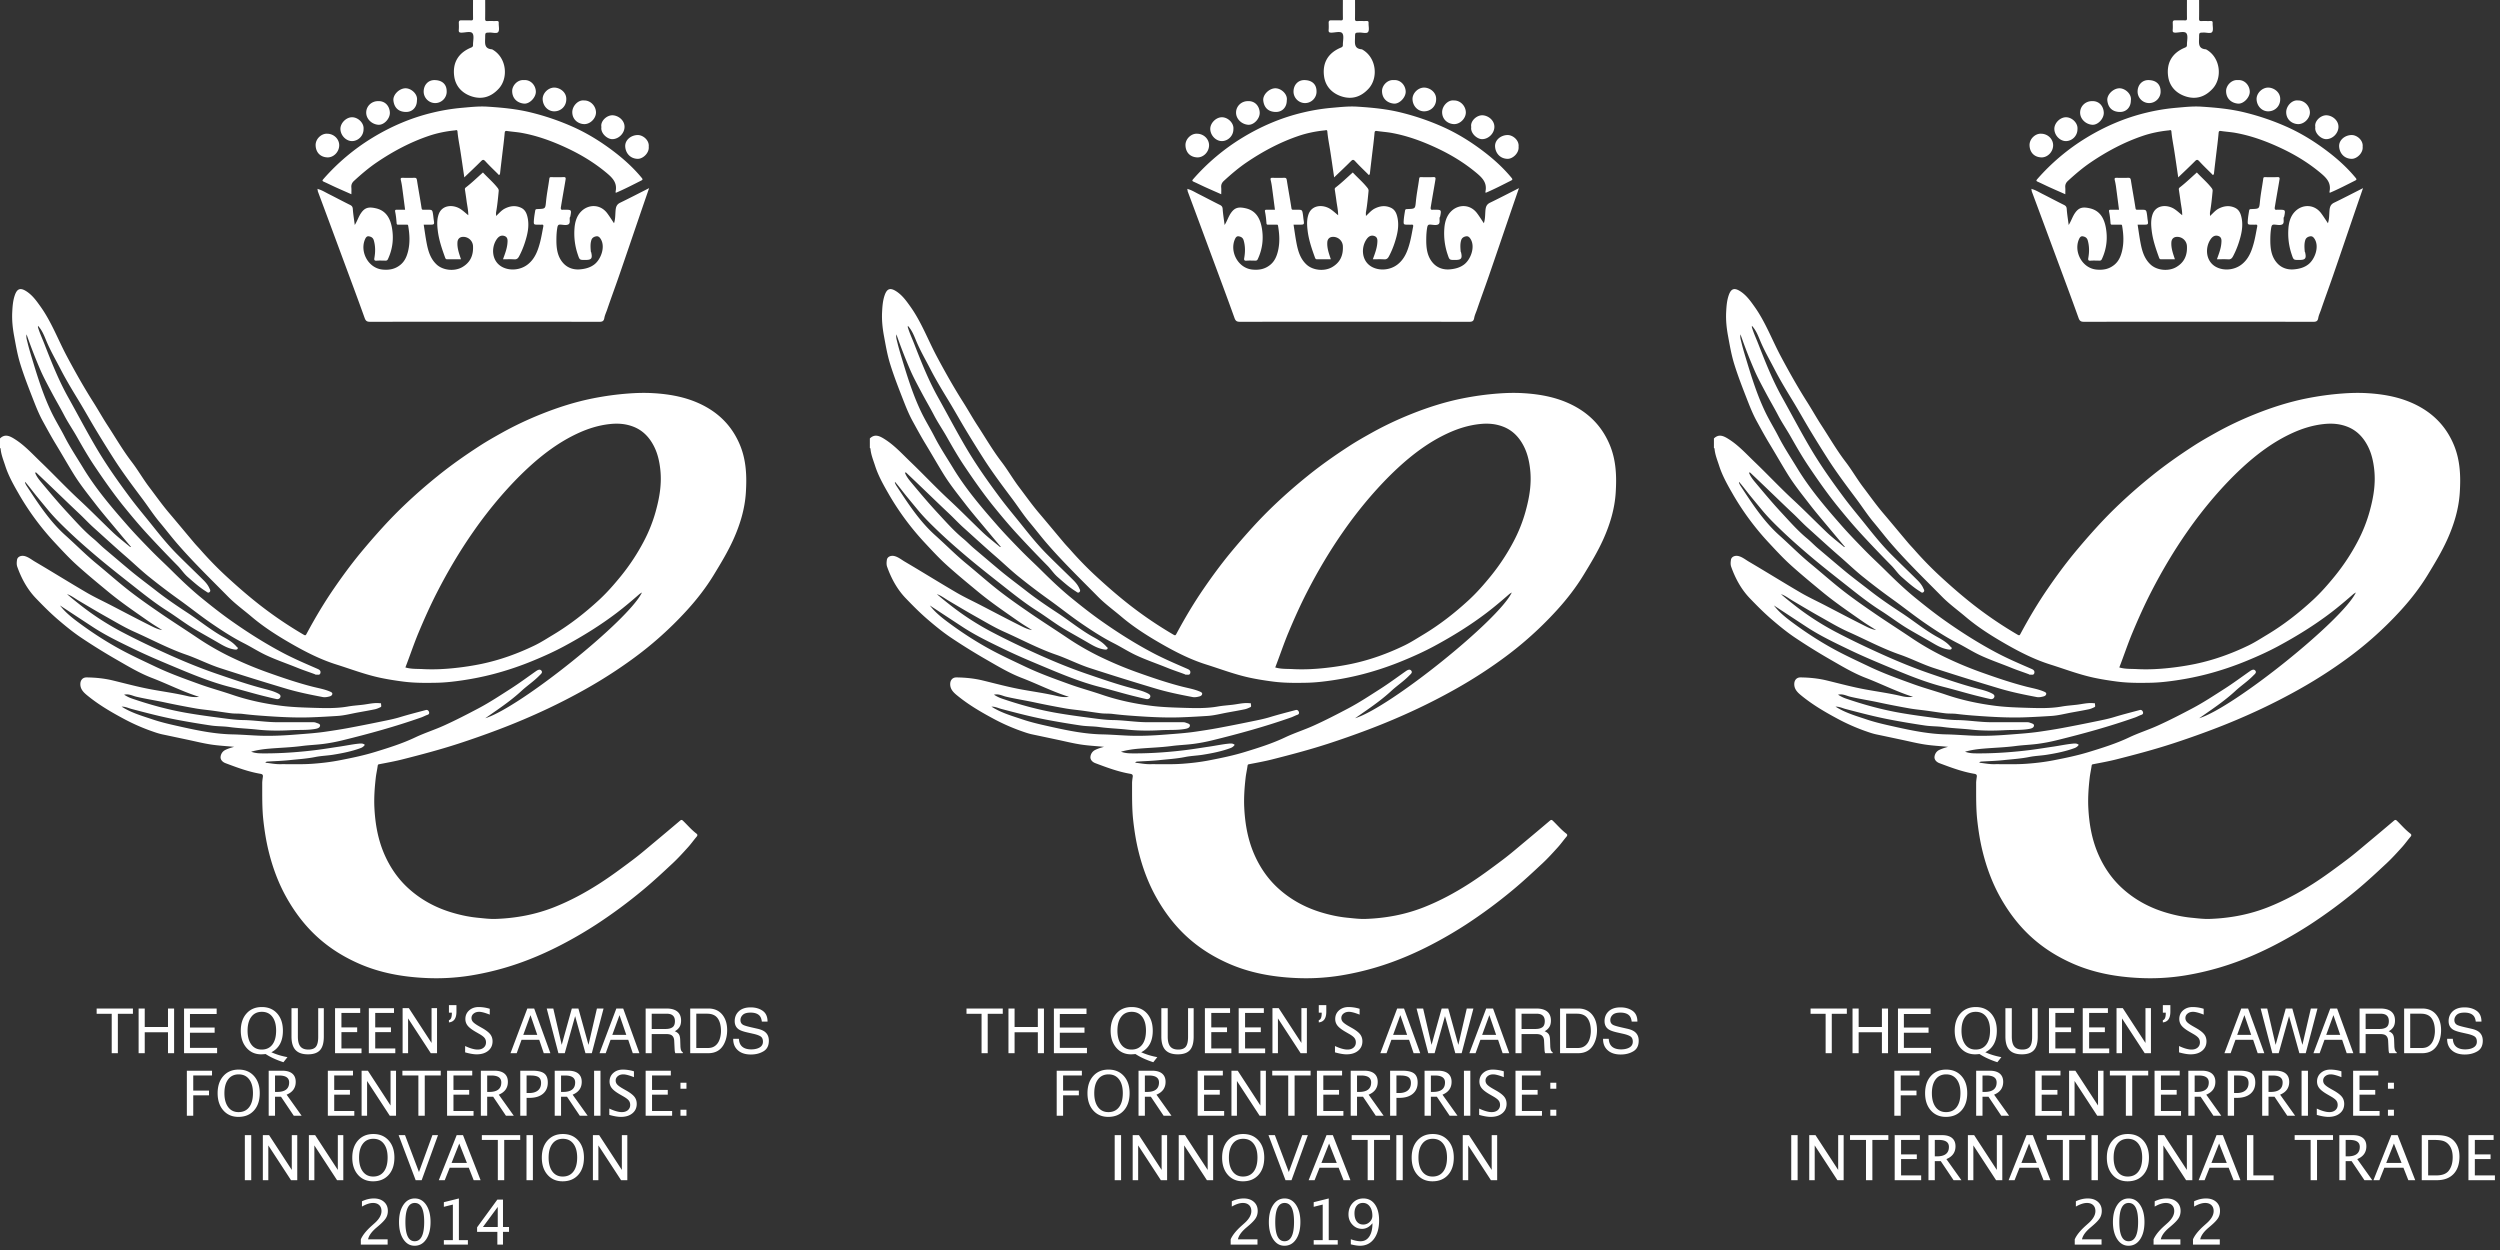
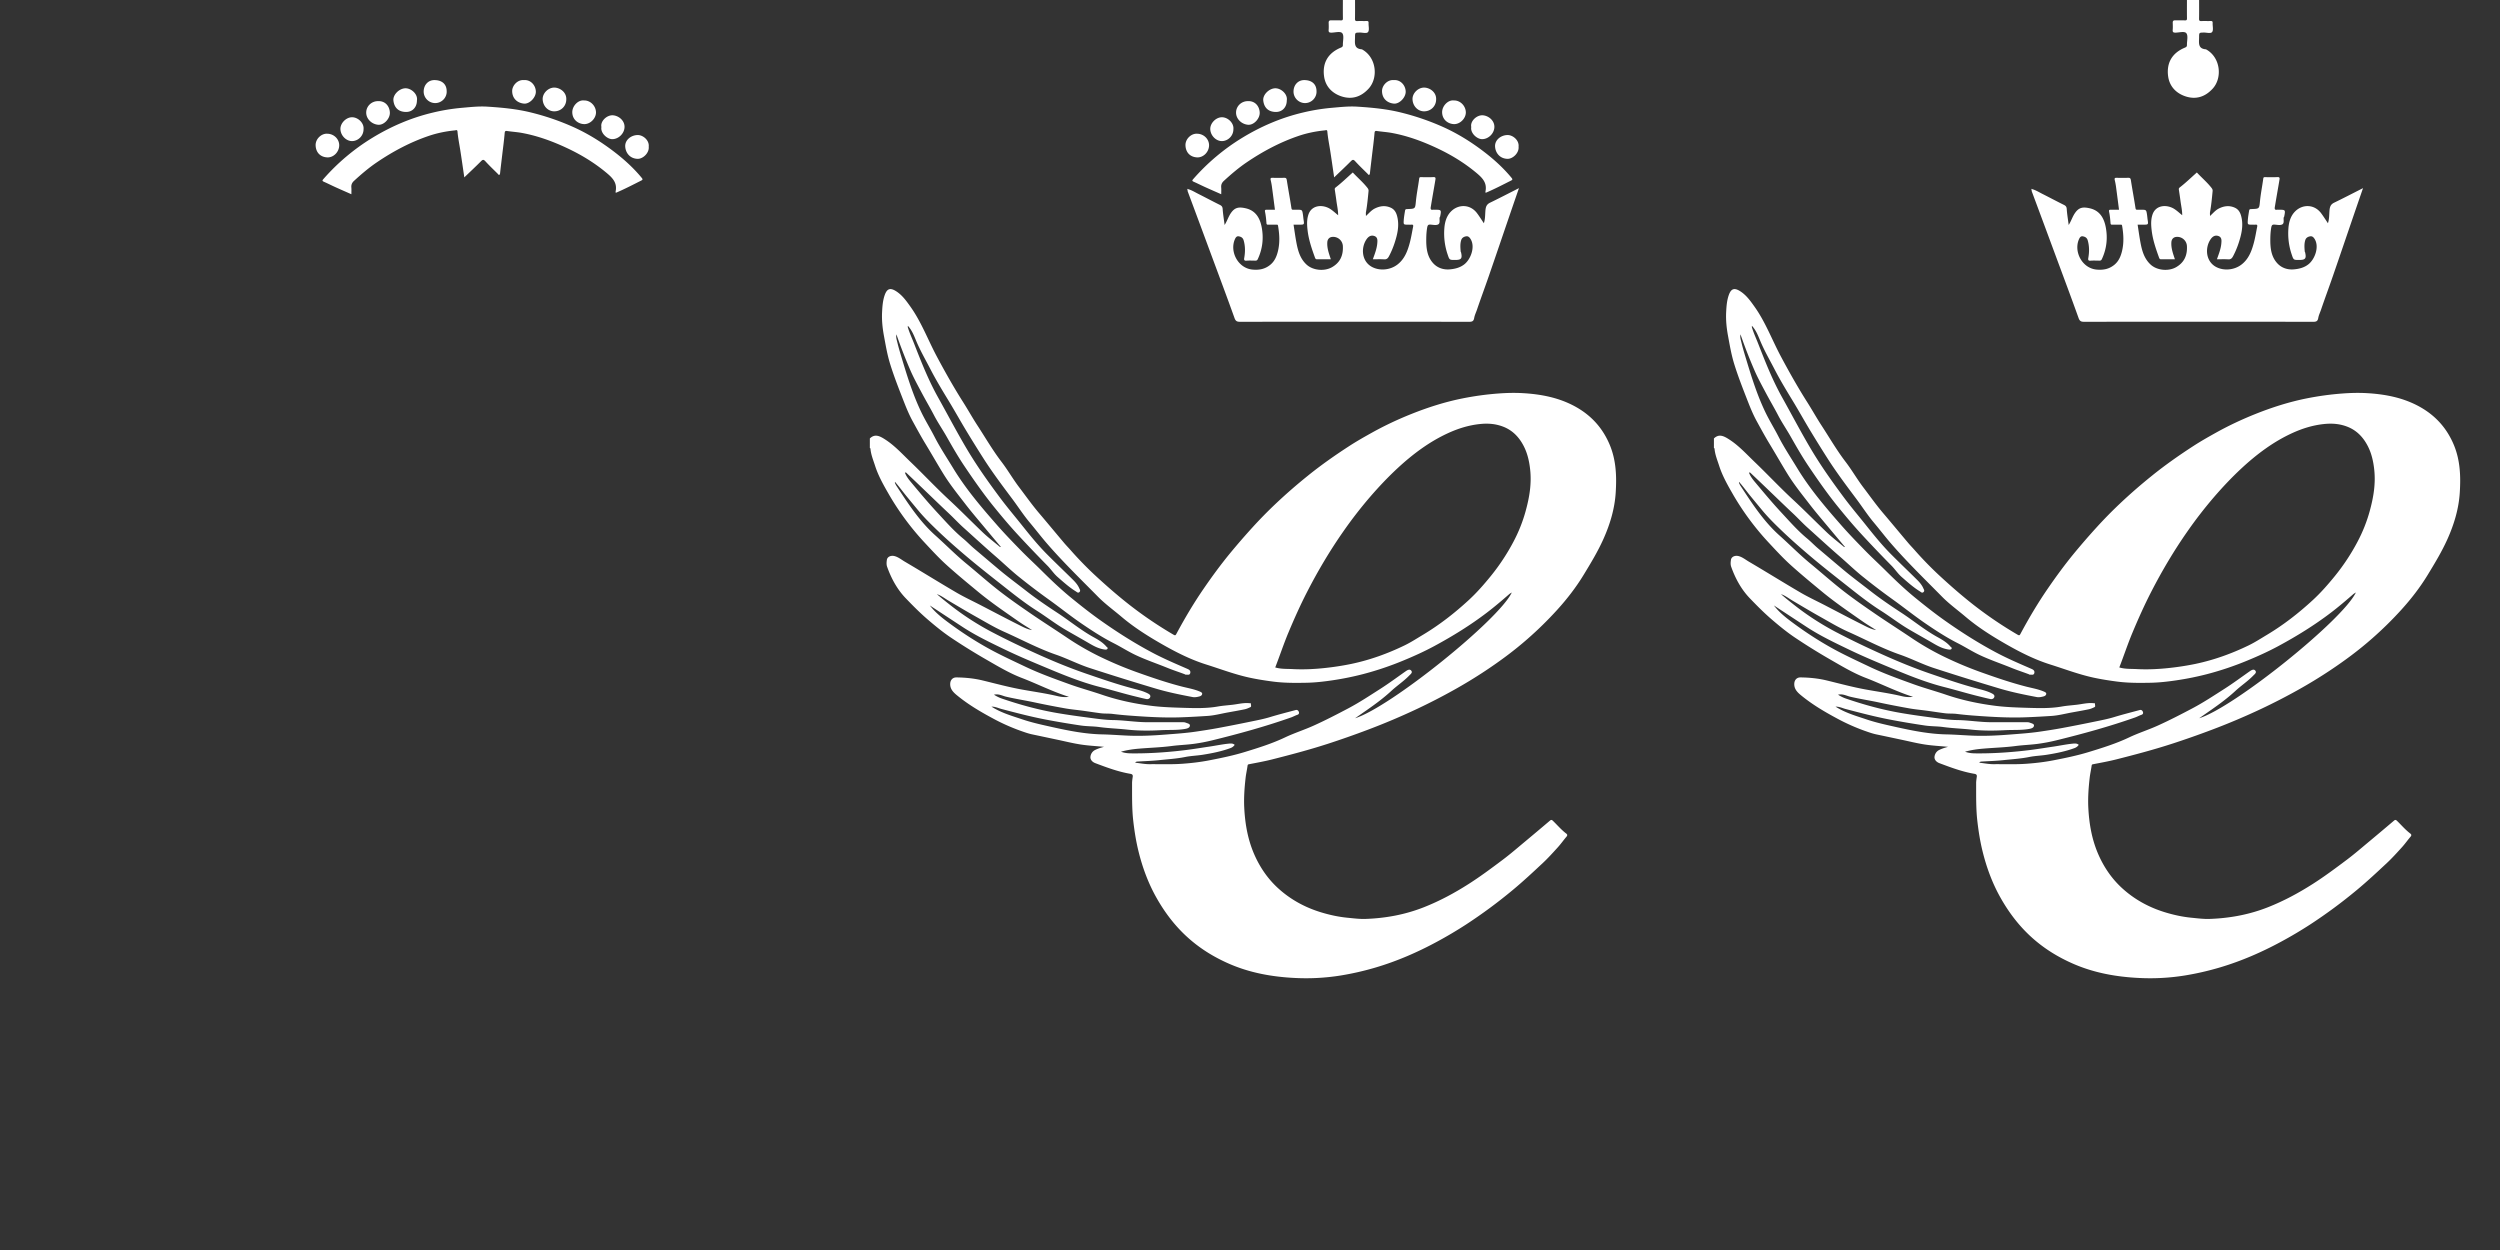
<svg xmlns="http://www.w3.org/2000/svg" width="388" height="194">
  <rect width="100%" height="100%" fill="#333333" stroke="none" />
  <g fill="#FFF" fill-rule="evenodd">
-     <path fill-rule="nonzero" d="M284.292 163.458v-6.112h2.338v-.826H281v.826h2.338v6.112h.954Zm4.171 0v-3.245h3.609v3.245h.95v-6.938h-.95v2.867h-3.609v-2.867h-.95v6.938h.95Zm11.232 0v-.826h-4.213v-2.353h3.83v-.803h-3.83v-2.106h4.143v-.85h-5.06v6.938h5.13Zm10.293 1.399.628-.79a10.845 10.845 0 0 1-2.499-.755c1.194-.617 1.79-1.729 1.79-3.335 0-1.12-.295-2.015-.888-2.683-.592-.667-1.385-1.001-2.38-1.001-.992 0-1.785.333-2.378.999-.594.666-.89 1.556-.89 2.671 0 1.086.293 1.97.88 2.65.587.68 1.35 1.02 2.289 1.02.16 0 .389-.016.685-.047.743.491 1.664.915 2.763 1.27Zm-3.377-1.965c-.684 0-1.22-.262-1.606-.785-.388-.522-.581-1.24-.581-2.153 0-.917.195-1.632.585-2.147.39-.515.934-.773 1.63-.773.696 0 1.239.258 1.63.773.39.515.585 1.227.585 2.137 0 .938-.195 1.664-.586 2.178-.39.513-.943.77-1.657.77Zm7.184.741c.856 0 1.48-.217 1.873-.652.392-.434.588-1.129.588-2.083v-4.43h-.87v4.444c0 .718-.115 1.228-.346 1.528-.232.301-.625.452-1.179.452-.567 0-.98-.16-1.24-.48-.26-.32-.39-.83-.39-1.533v-4.411h-.992v4.402c0 .941.208 1.637.624 2.088.416.45 1.06.675 1.932.675Zm8.313-.175v-.741h-3.117v-2.532h2.442v-.732h-2.442v-2.244h2.914v-.741H318v6.99h4.11Zm5.243 0v-.741h-3.117v-2.532h2.442v-.732h-2.442v-2.244h2.914v-.741h-3.906v6.99h4.11Zm1.984 0v-5.399l3.524 5.4h.968v-6.991h-.85v5.399l-3.52-5.4h-.972v6.991h.85Zm6.339-4.78c.387-.038.678-.195.874-.472.195-.277.293-.676.293-1.195V156h-1.167v1.167h.453v.094c0 .315-.037.561-.113.74-.076.177-.189.287-.34.328v.35Zm4.313 4.955c.74 0 1.335-.184 1.784-.553.448-.368.673-.856.673-1.464 0-.428-.12-.795-.36-1.1-.239-.306-.66-.63-1.265-.973l-.5-.284c-.435-.249-.735-.463-.898-.642a.891.891 0 0 1-.246-.619c0-.277.112-.507.335-.69.224-.182.507-.274.85-.274.363 0 .912.145 1.65.435v-.907a5.937 5.937 0 0 0-1.706-.27c-.605 0-1.102.175-1.493.523-.39.348-.585.791-.585 1.33 0 .4.122.75.366 1.05.244.301.663.622 1.258.962l.482.278c.42.237.706.45.862.643.156.192.234.425.234.699 0 .334-.119.603-.356.808-.238.204-.552.307-.943.307-.507 0-1.154-.183-1.941-.548v.982c.73.205 1.33.307 1.8.307Zm6.205-.175.751-2.078h2.745l.703 2.078h1.03l-2.518-6.938h-1.062l-2.612 6.938h.963Zm3.193-2.843h-2.173l1.12-3.066 1.053 3.066Zm4.266 2.843 1.61-5.753 1.602 5.753h.987l1.823-6.938h-1.03l-1.308 5.644-1.568-5.644h-1.02l-1.568 5.644-1.309-5.644h-1.02l1.814 6.938h.987Zm6.357 0 .751-2.078h2.744l.704 2.078h1.03l-2.518-6.938h-1.062l-2.613 6.938h.964Zm3.193-2.843h-2.173l1.12-3.066 1.053 3.066Zm3.944 2.843v-2.975h2.14c.384 0 .666.042.845.127.315.154.484.458.506.912l.057 1.157c.012.27.028.453.047.548a.867.867 0 0 0 .075.231h1.153v-.156c-.145-.062-.246-.204-.302-.425a2.86 2.86 0 0 1-.067-.59l-.033-.93c-.015-.404-.092-.695-.229-.874-.137-.18-.34-.325-.611-.435a1.86 1.86 0 0 0 .72-.638c.172-.264.257-.604.257-1.02 0-.797-.326-1.343-.977-1.639-.344-.154-.78-.231-1.309-.231h-3.212v6.938h.94Zm2.173-3.76h-2.173v-2.37h2.296c.321 0 .578.047.77.141.359.18.538.516.538 1.01 0 .46-.128.779-.385.955-.256.176-.605.264-1.046.264Zm6.603 3.76c1.19 0 2.03-.526 2.518-1.577.277-.595.416-1.261.416-1.998 0-.954-.235-1.737-.704-2.348-.526-.677-1.266-1.015-2.22-1.015h-2.81v6.938h2.8Zm-.18-.803h-1.676v-5.328h1.667c.76 0 1.31.238 1.651.714.342.475.513 1.143.513 2.002 0 .224-.024.466-.071.728-.082.437-.216.796-.402 1.077-.233.35-.532.585-.897.708-.205.066-.466.1-.784.1Zm6.798 1.006c.74 0 1.39-.165 1.948-.495.56-.331.839-.88.839-1.649 0-.617-.22-1.088-.662-1.412-.255-.186-.617-.333-1.086-.44l-.973-.222c-.655-.15-1.075-.277-1.261-.377-.284-.158-.425-.407-.425-.747 0-.308.121-.58.363-.812.243-.233.641-.35 1.196-.35.686 0 1.173.181 1.46.543.153.199.254.484.301.855h.884c0-.771-.255-1.332-.763-1.684-.509-.35-1.127-.526-1.854-.526-.79 0-1.401.2-1.833.6-.431.4-.647.911-.647 1.535 0 .576.22 1.01.661 1.299.255.167.69.32 1.304.458l.94.213c.51.116.885.253 1.124.41.236.161.354.43.354.808 0 .504-.28.854-.84 1.049-.29.1-.611.15-.964.15-.787 0-1.337-.229-1.648-.689-.164-.245-.257-.565-.28-.959h-.882c-.01.75.23 1.343.718 1.781.488.441 1.163.661 2.026.661ZM294.992 173.166v-3.175h2.447v-.732h-2.447v-2.343h2.914v-.741H294v6.99h.992Zm7.01.174c1.017 0 1.823-.331 2.418-.994.595-.663.893-1.56.893-2.69 0-1.108-.298-1.995-.893-2.66-.595-.664-1.387-.996-2.376-.996-.992 0-1.785.333-2.378.999-.594.666-.89 1.555-.89 2.666 0 1.106.295 1.995.885 2.667.59.672 1.37 1.008 2.34 1.008Zm.014-.741c-.684 0-1.219-.262-1.606-.784-.388-.523-.581-1.241-.581-2.154 0-.917.195-1.632.585-2.147.39-.515.934-.772 1.63-.772.693 0 1.235.256 1.627.77.392.513.588 1.224.588 2.135 0 .938-.195 1.665-.585 2.18-.39.514-.943.772-1.658.772Zm5.668.567v-2.957h.926l1.988 2.957h1.219l-2.333-3.274c.941-.39 1.412-1.052 1.412-1.984 0-.563-.179-.993-.536-1.29-.358-.295-.872-.443-1.542-.443H306.7v6.99h.983Zm.321-3.699h-.321v-2.55h.623c1.046 0 1.569.36 1.569 1.081 0 .98-.624 1.469-1.87 1.469Zm11.984 3.699v-.742h-3.118v-2.532h2.442v-.732h-2.442v-2.244h2.914v-.741h-3.906v6.99h4.11Zm1.983 0v-5.4l3.524 5.4h.968v-6.991h-.85v5.399l-3.519-5.4h-.973v6.992h.85Zm8.951 0v-6.25h2.48v-.741h-5.951v.741h2.48v6.25h.991Zm7.572 0v-.742h-3.117v-2.532h2.442v-.732h-2.442v-2.244h2.914v-.741h-3.906v6.99h4.11Zm2.116 0v-2.957h.926l1.989 2.957h1.218l-2.333-3.274c.941-.39 1.412-1.052 1.412-1.984 0-.563-.179-.993-.536-1.29-.357-.295-.871-.443-1.542-.443h-2.116v6.99h.982Zm.321-3.699h-.32v-2.55h.623c1.045 0 1.568.36 1.568 1.081 0 .98-.624 1.469-1.87 1.469Zm5.796 3.699v-2.778h.44c.894 0 1.593-.21 2.097-.633.503-.422.755-1.004.755-1.748 0-.651-.184-1.12-.552-1.405-.369-.285-.975-.427-1.819-.427h-1.903v6.99h.982Zm.402-3.529h-.402v-2.72h.61c.588 0 1.009.09 1.26.269.253.18.378.478.378.897 0 .494-.16.877-.481 1.148-.322.27-.777.406-1.365.406Zm4.945 3.529v-2.957h.926l1.988 2.957h1.22l-2.334-3.274c.941-.39 1.412-1.052 1.412-1.984 0-.563-.179-.993-.536-1.29-.357-.295-.872-.443-1.542-.443h-2.116v6.99h.982Zm.321-3.699h-.32v-2.55h.623c1.045 0 1.568.36 1.568 1.081 0 .98-.624 1.469-1.87 1.469Zm5.8 3.699v-6.991h-.991v6.99h.992Zm3.17.174c.74 0 1.335-.184 1.783-.552.449-.369.673-.857.673-1.465 0-.428-.12-.795-.359-1.1-.239-.306-.66-.63-1.266-.973l-.5-.284c-.435-.248-.734-.463-.898-.642a.891.891 0 0 1-.245-.619c0-.277.111-.507.335-.69.224-.182.507-.273.85-.273.362 0 .912.144 1.649.434v-.907a5.937 5.937 0 0 0-1.705-.269c-.605 0-1.103.174-1.493.522-.39.348-.586.791-.586 1.33 0 .4.122.75.366 1.05.244.301.664.622 1.26.962l.48.278c.42.237.707.45.863.643.156.192.234.425.234.699 0 .334-.12.603-.357.808-.238.204-.552.307-.942.307-.507 0-1.154-.183-1.942-.548v.982c.731.205 1.33.307 1.8.307Zm7.95-.174v-.742h-3.118v-2.532h2.442v-.732h-2.442v-2.244h2.915v-.741h-3.907v6.99h4.11Zm2.224-4.195v-.935h-.93v.935h.93Zm0 4.195v-.931h-.93v.93h.93ZM278.992 183.166v-6.991H278v6.99h.992Zm2.65 0v-5.4l3.524 5.4h.968v-6.991h-.85v5.399l-3.52-5.4h-.972v6.992h.85Zm8.95 0v-6.25h2.48v-.741h-5.95v.741h2.479v6.25h.992Zm7.573 0v-.742h-3.118v-2.532h2.442v-.732h-2.442v-2.244h2.914v-.741h-3.906v6.99h4.11Zm2.116 0v-2.957h.926l1.988 2.957h1.219l-2.334-3.274c.942-.39 1.413-1.052 1.413-1.984 0-.563-.179-.993-.536-1.29-.358-.295-.872-.443-1.543-.443h-2.116v6.99h.983Zm.32-3.699h-.32v-2.55h.623c1.046 0 1.568.36 1.568 1.081 0 .98-.623 1.469-1.87 1.469Zm5.664 3.699v-5.4l3.524 5.4h.968v-6.991h-.85v5.399l-3.519-5.4h-.973v6.992h.85Zm6.396 0 .77-1.937h2.962l.76 1.937h1.072l-2.73-6.991h-.982l-2.773 6.99h.921Zm3.443-2.674h-2.385l1.195-3.014 1.19 3.014Zm5.039 2.674v-6.25h2.48v-.741h-5.952v.741h2.48v6.25h.992Zm4.45 0v-6.991h-.992v6.99h.991Zm4.614.174c1.017 0 1.824-.331 2.419-.994s.892-1.56.892-2.69c0-1.108-.297-1.995-.892-2.66-.595-.664-1.387-.996-2.376-.996-.992 0-1.785.333-2.378.999-.594.666-.89 1.555-.89 2.666 0 1.106.294 1.995.885 2.667.59.672 1.37 1.008 2.34 1.008Zm.015-.741c-.684 0-1.22-.262-1.606-.784-.388-.523-.581-1.241-.581-2.154 0-.917.195-1.632.585-2.147.39-.515.934-.772 1.63-.772.693 0 1.235.256 1.627.77.392.513.588 1.224.588 2.135 0 .938-.195 1.665-.586 2.18-.39.514-.943.772-1.657.772Zm5.535.567v-5.4l3.524 5.4h.968v-6.991h-.85v5.399l-3.519-5.4h-.973v6.992h.85Zm6.396 0 .77-1.937h2.962l.76 1.937h1.072l-2.73-6.991h-.982l-2.773 6.99h.921Zm3.443-2.674h-2.385l1.195-3.014 1.19 3.014Zm7.27 2.674v-.742h-3.146v-6.25h-.992v6.992h4.138Zm6.736 0v-6.25h2.48v-.741h-5.952v.741h2.48v6.25h.992Zm4.444 0v-2.957h.926l1.989 2.957h1.219l-2.334-3.274c.942-.39 1.412-1.052 1.412-1.984 0-.563-.178-.993-.536-1.29-.357-.295-.871-.443-1.542-.443h-2.116v6.99h.982Zm.322-3.699h-.322v-2.55h.624c1.045 0 1.568.36 1.568 1.081 0 .98-.623 1.469-1.87 1.469Zm4.912 3.699.77-1.937h2.962l.76 1.937h1.072l-2.73-6.991h-.982l-2.773 6.99h.921Zm3.444-2.674h-2.386l1.195-3.014 1.19 3.014Zm5.47 2.674c1.114 0 1.978-.32 2.593-.96.614-.639.92-1.54.92-2.701 0-.957-.247-1.729-.741-2.315a2.59 2.59 0 0 0-1.108-.784c-.426-.154-.986-.231-1.679-.231h-2.324v6.99h2.338Zm-.076-.742h-1.27v-5.508h.816c.677 0 1.184.053 1.521.159.337.105.627.301.87.588.4.469.6 1.114.6 1.936 0 .876-.204 1.573-.61 2.093-.378.488-1.02.732-1.927.732Zm9.092.742v-.742h-3.117v-2.532h2.442v-.732h-2.442v-2.244h2.914v-.741h-3.906v6.99h4.11ZM326.161 193.166v-.818h-3.037c.117-.576.548-1.18 1.294-1.813l.36-.307c.544-.463.917-.857 1.117-1.181.2-.325.3-.696.3-1.115 0-.583-.199-1.05-.596-1.403-.396-.353-.922-.529-1.577-.529-.611 0-1.227.146-1.847.44v.821c.658-.375 1.23-.562 1.714-.562.41 0 .732.112.966.335.235.224.352.531.352.922 0 .61-.343 1.226-1.03 1.846l-.533.477c-.825.747-1.373 1.436-1.644 2.07v.817h4.161Zm4.185.174c.753 0 1.354-.334 1.802-1.003.45-.67.673-1.565.673-2.686 0-1.092-.224-1.974-.673-2.645-.448-.67-1.04-1.006-1.773-1.006-.734 0-1.325.335-1.774 1.006-.449.67-.673 1.557-.673 2.66 0 1.092.223 1.978.668 2.656.446.679 1.03 1.018 1.75 1.018Zm.01-.699c-.957 0-1.436-.992-1.436-2.976 0-1.977.485-2.966 1.455-2.966.973 0 1.46.98 1.46 2.938 0 2.003-.494 3.004-1.48 3.004Zm8.04.525v-.818h-3.038c.116-.576.548-1.18 1.294-1.813l.36-.307c.544-.463.916-.857 1.116-1.181.2-.325.3-.696.3-1.115 0-.583-.198-1.05-.595-1.403-.397-.353-.923-.529-1.578-.529-.61 0-1.226.146-1.846.44v.821c.658-.375 1.23-.562 1.714-.562.41 0 .732.112.966.335.235.224.352.531.352.922 0 .61-.343 1.226-1.03 1.846l-.533.477c-.825.747-1.373 1.436-1.644 2.07v.817h4.161Zm6.116 0v-.818h-3.037c.116-.576.548-1.18 1.294-1.813l.36-.307c.544-.463.916-.857 1.116-1.181.2-.325.3-.696.3-1.115 0-.583-.198-1.05-.595-1.403-.397-.353-.923-.529-1.578-.529-.61 0-1.226.146-1.847.44v.821c.659-.375 1.23-.562 1.715-.562.41 0 .731.112.966.335.235.224.352.531.352.922 0 .61-.343 1.226-1.03 1.846l-.534.477c-.825.747-1.373 1.436-1.643 2.07v.817h4.161Z" />
    <path d="M367.776 79.338a23.32 23.32 0 0 1-1.867 4.7 32.615 32.615 0 0 1-3.524 5.35c-1.064 1.308-2.17 2.575-3.405 3.716-2.199 2.03-4.547 3.861-7.116 5.403-.957.574-1.894 1.183-2.898 1.669-2.617 1.266-5.334 2.247-8.181 2.85a42.056 42.056 0 0 1-4.186.65c-1.661.18-3.324.254-4.982.166-.887-.048-1.794.017-2.7-.256.695-1.78 1.298-3.62 2.047-5.409.894-2.137 1.838-4.25 2.897-6.309 1.664-3.24 3.52-6.375 5.605-9.36a66.512 66.512 0 0 1 4.241-5.47c1.327-1.53 2.715-3 4.193-4.37 2.356-2.181 4.915-4.101 7.848-5.449 1.539-.705 3.138-1.208 4.841-1.399 1.286-.144 2.506-.066 3.716.405 1.418.552 2.4 1.564 3.106 2.872.636 1.18.926 2.452 1.071 3.79.242 2.215-.121 4.338-.706 6.45Zm-26.471 32.137c.614-.427 1.23-.853 1.843-1.282 1.316-.92 2.606-1.87 3.79-2.966.894-.828 1.925-1.5 2.776-2.383.205-.213.564-.451.312-.759-.24-.294-.587-.097-.866.098-1.306.914-2.587 1.868-3.93 2.725-1.636 1.045-3.256 2.118-4.977 3.028-1.757.929-3.523 1.842-5.331 2.66-1.468.667-3.018 1.154-4.474 1.844-2.019.959-4.138 1.62-6.258 2.27-1.791.548-3.629.929-5.47 1.286-1.415.275-2.83.443-4.27.543-1.674.117-3.341.045-5.01.062-.75.008-1.5-.148-2.253-.23.066-.128.185-.169.334-.178 1.137-.067 2.278-.098 3.408-.22 1.34-.143 2.688-.222 4.017-.49.902-.182 1.835-.202 2.746-.35 1.466-.234 2.922-.527 4.32-1.047a1.3 1.3 0 0 0 .611-.484c-.267-.23-.528-.227-.879-.194-1.04.098-2.055.32-3.083.47-1.146.167-2.288.358-3.436.505a67.26 67.26 0 0 1-1.937.221c-2.24.221-4.488.345-6.74.318-.504-.005-1.017-.055-1.577-.255.991-.279 1.926-.403 2.875-.482 1.661-.14 3.329-.187 4.986-.404 1.139-.15 2.292-.184 3.431-.336.957-.127 1.91-.308 2.848-.538 4.138-1.016 8.245-2.143 12.268-3.562.333-.118.643-.298.978-.408.251-.084.287-.266.226-.448-.07-.203-.243-.361-.486-.295-1.335.358-2.673.698-3.993 1.1-.956.292-1.932.479-2.905.68-1.742.36-3.486.706-5.235 1.03-1.137.21-2.28.385-3.424.552-1.53.225-3.072.324-4.612.446-1.89.15-3.778.243-5.666.174-1.399-.053-2.796-.172-4.197-.2-2.62-.053-5.174-.559-7.725-1.126-1.566-.35-3.134-.685-4.651-1.196-1.623-.547-3.285-1.008-4.813-1.985.592-.013 1.07.235 1.564.366 2.238.588 4.475 1.18 6.745 1.618 1.851.357 3.712.669 5.575.945.935.139 1.893.107 2.83.236 1.447.199 2.906.241 4.357.4 1.732.189 3.48.183 5.215.09 1.24-.068 2.492.022 3.724-.189.339-.058.762-.16.789-.525.022-.29-.39-.348-.66-.457-.178-.07-.337-.064-.503-.065-1.819-.005-3.636-.004-5.454-.003-1.782.002-3.541-.309-5.324-.333-1.094-.015-2.19-.162-3.278-.307-1.838-.243-3.676-.487-5.507-.805-2.905-.505-5.724-1.286-8.506-2.238a5.468 5.468 0 0 1-1.18-.588c.723-.168 1.29.17 1.876.31 1.484.352 2.991.578 4.48.899 1.572.339 3.154.641 4.738.922.873.155 1.76.23 2.64.35.945.13 1.887.28 2.834.401.616.08 1.236.026 1.86.105 1.294.164 2.598.262 3.903.35 2.185.148 4.37.251 6.557.182 1.416-.046 2.834-.13 4.248-.22 1.06-.068 2.107-.35 3.158-.54.884-.16 1.769-.313 2.648-.497.291-.061.572-.193.846-.32.212-.098.075-.308.094-.465.023-.201-.147-.144-.257-.156-.868-.087-1.715.14-2.565.24-.777.092-1.563.142-2.338.279-1.7.299-3.423.257-5.137.207-1.757-.052-3.524-.103-5.264-.329-2.565-.331-5.088-.866-7.555-1.707-1.67-.57-3.38-1.03-5.042-1.63-2.324-.84-4.65-1.672-6.888-2.739-1.462-.696-2.932-1.376-4.373-2.115-2.697-1.384-5.246-3.014-7.673-4.825-1.002-.748-1.982-1.547-2.746-2.55 1.694 1.113 3.386 2.228 5.081 3.337 2.112 1.383 4.383 2.46 6.651 3.551 1.762.848 3.558 1.616 5.357 2.37 3.07 1.286 6.128 2.593 9.376 3.416 1.843.466 3.666 1.028 5.517 1.473.541.131 1.08.273 1.626.382.251.05.503-.05.595-.298.094-.25-.077-.42-.297-.538-.72-.385-1.503-.574-2.287-.778-2.494-.65-4.927-1.495-7.362-2.33-2.547-.875-5.034-1.899-7.488-3.005-2.354-1.062-4.686-2.168-6.973-3.366a42.566 42.566 0 0 1-6.647-4.29c-.692-.548-1.386-1.092-2.051-1.68.66.224 1.2.654 1.785 1 1.408.835 2.812 1.678 4.24 2.478 1.46.818 2.896 1.689 4.42 2.368 2.674 1.19 5.254 2.584 8.036 3.547 1.788.619 3.49 1.509 5.298 2.092a433.787 433.787 0 0 0 10.214 3.182c1.862.552 3.77.94 5.68 1.303.37.07.754-.005 1.12-.108.203-.056.38-.203.381-.407.002-.164-.175-.253-.349-.328-.89-.383-1.84-.538-2.769-.776-2.349-.604-4.638-1.388-6.922-2.2a57.764 57.764 0 0 1-5.494-2.284 41.566 41.566 0 0 1-5.362-3.057c-1.895-1.278-3.825-2.504-5.709-3.796-1.679-1.153-3.355-2.316-4.96-3.567-1.73-1.349-3.369-2.817-5.065-4.21-1.661-1.366-3.167-2.903-4.765-4.333-2.49-2.223-4.256-4.98-6.063-7.722-.093-.14-.16-.298-.232-.45-.012-.025.008-.066.022-.15.653.747 1.214 1.53 1.822 2.27.597.728 1.197 1.455 1.8 2.179.96 1.155 2.036 2.205 3.121 3.24 1.41 1.346 2.877 2.628 4.366 3.888 1.934 1.636 3.931 3.19 5.917 4.76 1.614 1.276 3.23 2.544 4.972 3.65 1.485.943 2.878 2.031 4.398 2.921 1.253.733 2.524 1.436 3.776 2.168.657.385 1.321.739 2.079.89.116.024.231.047.35.055.142.01.291.015.371-.128.099-.18-.087-.237-.169-.333-.555-.65-1.29-1.078-2.012-1.476-1.983-1.093-3.72-2.541-5.603-3.773-1.644-1.077-3.276-2.186-4.825-3.395-1.4-1.093-2.833-2.145-4.197-3.29-1.303-1.09-2.595-2.194-3.893-3.29-.586-.491-1.105-1.05-1.696-1.538-1.481-1.22-2.744-2.67-4.044-4.07-1.43-1.54-2.774-3.159-4.124-4.77-.345-.414-.678-.866-.873-1.387.147-.073.202-.001.265.059.667.635 1.337 1.268 2.003 1.906 1.522 1.455 3.03 2.925 4.565 4.367.765.717 1.472 1.49 2.255 2.193 1.67 1.501 3.321 3.024 5.02 4.494 1.185 1.027 2.316 2.122 3.537 3.106a101.922 101.922 0 0 0 4.632 3.526c1.742 1.246 3.415 2.593 5.183 3.798 1.59 1.084 3.204 2.134 4.93 3.009 1.157.586 2.252 1.296 3.431 1.85 1.6.753 3.275 1.315 4.91 1.979.87.355 1.767.645 2.65.974.076.029.142.096.233.086.253-.03.596.131.674-.287.066-.356-.2-.504-.454-.616-1.833-.799-3.672-1.58-5.44-2.519-2.78-1.476-5.433-3.16-8.005-4.978-1.56-1.104-3.058-2.285-4.54-3.493-1.642-1.338-3.17-2.793-4.669-4.284-1.052-1.044-2.146-2.045-3.182-3.105-1.252-1.281-2.501-2.568-3.682-3.914-2.458-2.8-4.878-5.637-6.823-8.839-.993-1.634-2.053-3.227-2.926-4.933-.649-1.265-1.405-2.476-2.021-3.756-1.21-2.513-2.06-5.166-2.867-7.833-.309-1.019-.627-2.034-.872-3.07-.084-.355-.226-.724-.13-1.189a79.652 79.652 0 0 0 2.184 5.616c.528 1.208 1.169 2.367 1.787 3.534.602 1.137 1.262 2.244 1.855 3.386.593 1.144 1.324 2.204 1.958 3.321.885 1.561 1.778 3.118 2.78 4.607 1.463 2.174 2.966 4.326 4.617 6.358 1.184 1.456 2.393 2.897 3.674 4.28a206.42 206.42 0 0 0 4.591 4.806c.544.551.974 1.224 1.553 1.732.91.796 1.813 1.613 2.849 2.251.157.097.331.304.548.112.232-.204.058-.418-.027-.612-.216-.492-.562-.9-.937-1.273-1.362-1.352-2.756-2.674-4.108-4.037-1.371-1.384-2.594-2.895-3.81-4.42-1.152-1.446-2.35-2.854-3.457-4.339-1.796-2.411-3.536-4.861-5.076-7.447-1.583-2.661-3.015-5.408-4.525-8.11-1.474-2.635-2.576-5.424-3.669-8.225-.33-.849-.716-1.675-.989-2.548a.52.52 0 0 1-.017-.314c.633.68.95 1.528 1.293 2.347.633 1.52 1.46 2.94 2.214 4.397.86 1.669 1.835 3.275 2.812 4.88.949 1.56 1.834 3.16 2.78 4.722a200.897 200.897 0 0 0 2.655 4.27c1.375 2.15 2.91 4.19 4.437 6.23.91 1.214 1.73 2.497 2.702 3.656.917 1.092 1.78 2.227 2.714 3.306 2.494 2.877 5.224 5.52 7.891 8.226 1.128 1.144 2.43 2.08 3.649 3.115 1.908 1.617 4.019 2.953 6.177 4.193 2.221 1.275 4.508 2.44 6.967 3.215 2.23.702 4.42 1.54 6.713 2.038 1.214.263 2.437.454 3.67.614 1.73.226 3.462.216 5.193.182 1.371-.026 2.732-.186 4.094-.39a45.057 45.057 0 0 0 4.727-.963 47.962 47.962 0 0 0 6.21-2.098c1.638-.675 3.253-1.405 4.808-2.246 2.83-1.527 5.565-3.215 8.133-5.169 1.202-.915 2.347-1.892 3.485-2.882.108-.094.24-.158.405-.265-2.008 4.251-18.87 17.82-24.33 19.525Zm39.553-42.373c-1.09-2.65-2.888-4.628-5.353-5.99-2.545-1.405-5.342-1.938-8.202-2.097-1.26-.07-2.531-.037-3.803.06-1.844.139-3.661.39-5.474.75-2.753.55-5.411 1.398-8.011 2.438-2.099.84-4.14 1.8-6.119 2.903-1.18.657-2.355 1.325-3.487 2.059-2.196 1.423-4.335 2.924-6.38 4.569a82.385 82.385 0 0 0-5.02 4.366 68.498 68.498 0 0 0-3.63 3.7 109.382 109.382 0 0 0-3.588 4.146c-1.413 1.73-2.729 3.531-3.994 5.373-1.546 2.249-2.933 4.594-4.223 6.999-.104.193-.168.288-.416.143a61.88 61.88 0 0 1-6.778-4.58c-1.902-1.482-3.71-3.066-5.475-4.7a55.34 55.34 0 0 1-3.825-3.948c-.299-.336-.613-.657-.904-1-1.309-1.548-2.598-3.114-3.912-4.657-1.097-1.29-2.07-2.671-3.093-4.018-.966-1.273-1.76-2.668-2.73-3.935-1.385-1.808-2.52-3.78-3.762-5.681-.759-1.162-1.433-2.38-2.177-3.552-1.48-2.329-2.831-4.73-4.13-7.166-1.368-2.57-2.385-5.327-4.09-7.714-.638-.892-1.271-1.787-2.229-2.386-.9-.565-1.4-.385-1.754.635-.29.837-.351 1.709-.398 2.573-.066 1.243.054 2.478.283 3.714.272 1.47.518 2.94.96 4.371.563 1.824 1.253 3.6 1.946 5.377.465 1.195.935 2.39 1.55 3.511.65 1.186 1.296 2.376 2 3.535.948 1.56 1.85 3.151 2.81 4.706 1.016 1.641 2.226 3.138 3.4 4.66.964 1.25 1.995 2.447 3.004 3.661.817.984 1.644 1.96 2.475 2.949-.058.012-.106.037-.122.023-.92-.772-1.882-1.502-2.748-2.332-1.748-1.675-3.445-3.402-5.222-5.05-2.035-1.89-3.936-3.921-5.943-5.844-1.237-1.184-2.388-2.46-3.831-3.408-.87-.57-1.658-1.008-2.463-.213v1.474c.033.032.092.061.094.096.073.925.431 1.778.71 2.645.506 1.584 1.326 3.032 2.154 4.463a41.495 41.495 0 0 0 5.605 7.55c1.101 1.18 2.194 2.368 3.4 3.454 1.573 1.416 3.202 2.759 4.832 4.105 2.012 1.66 4.16 3.123 6.294 4.612.677.472 1.39.892 2.086 1.337-.764-.127-1.425-.49-2.088-.823-1.964-.983-3.903-2.013-5.852-3.023-1.275-.66-2.582-1.266-3.82-1.99-2.682-1.569-5.319-3.214-7.997-4.787-.503-.295-.965-.683-1.544-.848-.577-.165-1.156.072-1.231.575-.053.352-.085.728.043 1.085.646 1.812 1.552 3.482 2.882 4.87 1.13 1.178 2.281 2.335 3.531 3.4 1.109.946 2.23 1.863 3.434 2.676a94.645 94.645 0 0 0 5.639 3.502c1.758 1.014 3.502 2.055 5.39 2.782 2.459.945 4.812 2.15 7.336 2.941-.59.084-1.2.027-1.735-.1-1.835-.437-3.698-.693-5.548-1.028-2.062-.372-4.084-.923-6.118-1.416-1.334-.322-2.701-.456-4.075-.468-.565-.004-.915.398-.948.942-.053.91.558 1.436 1.145 1.914 1.723 1.402 3.633 2.524 5.588 3.567a30.737 30.737 0 0 0 4.237 1.88c.586.206 1.173.417 1.784.544 1.291.269 2.58.548 3.87.82 1.208.255 2.41.556 3.628.743 1.162.18 2.343.24 3.62.362-.536.14-.958.281-1.367.478-.477.228-.712.68-.745 1.09-.035.407.274.784.76.967 1.764.665 3.527 1.326 5.395 1.646.266.045.456.123.411.452-.047.341-.104.684-.103 1.027.008 1.95-.036 3.9.187 5.848.178 1.566.423 3.119.795 4.64.618 2.534 1.51 4.975 2.796 7.258 1.312 2.328 2.901 4.423 4.902 6.217 1.895 1.7 4.013 3.004 6.33 4.022 3.265 1.437 6.711 2.05 10.233 2.226a33.82 33.82 0 0 0 7.134-.382 43.707 43.707 0 0 0 5.528-1.272c3.27-.977 6.383-2.33 9.385-3.951a64.22 64.22 0 0 0 4.576-2.71 78.003 78.003 0 0 0 7.26-5.371c1.596-1.327 3.11-2.739 4.622-4.154.825-.772 1.585-1.616 2.345-2.455.47-.52.875-1.098 1.33-1.632.17-.2.14-.348-.039-.484-.768-.58-1.386-1.318-2.074-1.983-.146-.14-.263-.187-.444-.033a552.696 552.696 0 0 1-3.86 3.247c-1.147.952-2.272 1.933-3.463 2.826-1.723 1.293-3.448 2.582-5.267 3.744-2.223 1.422-4.532 2.663-6.987 3.634-2.908 1.15-5.936 1.704-9.043 1.813-.922.034-1.854-.09-2.78-.179-1.427-.137-2.811-.44-4.176-.858-2.425-.744-4.62-1.931-6.51-3.624-1.597-1.426-2.812-3.148-3.708-5.113-1.086-2.384-1.533-4.897-1.662-7.483-.078-1.55.037-3.095.21-4.634.071-.627.215-1.244.302-1.869.024-.17.056-.215.235-.248 1.195-.232 2.396-.446 3.576-.745 2.888-.733 5.772-1.493 8.61-2.412a139.747 139.747 0 0 0 6.235-2.19 104.365 104.365 0 0 0 7.755-3.287 94.168 94.168 0 0 0 5.54-2.85 74.046 74.046 0 0 0 5.021-3.055c2.272-1.51 4.463-3.13 6.516-4.937a56.175 56.175 0 0 0 4.57-4.486c1.518-1.677 2.901-3.455 4.079-5.385 1.117-1.833 2.232-3.668 3.11-5.638 1.019-2.282 1.73-4.66 1.89-7.145.159-2.494.084-4.985-.898-7.376ZM341.302 0c0 .965.011 1.93-.007 2.895-.006.295.073.393.373.377.47-.025.943.007 1.414-.012.25-.01.336.064.322.32-.025.471.15 1.067-.076 1.38-.214.295-.844.083-1.29.092-.736.015-.732.004-.738.74-.006.832-.22 1.778 1.066 1.862 2.28 1.239 2.57 4.423 1.056 6.09-1.21 1.332-2.669 1.756-4.307 1.186-1.405-.489-2.408-1.539-2.618-3.073-.288-2.097.62-3.648 2.61-4.466.257-.105.312-.21.308-.437-.01-.612.209-1.395-.087-1.786-.282-.372-1.109-.101-1.694-.1-.337 0-.46-.08-.43-.431.032-.366.016-.737.005-1.105-.008-.27.102-.38.372-.375.506.01 1.013-.01 1.519.009.255.01.323-.073.32-.324-.015-.947-.006-1.895-.006-2.842h1.888M338.68 33.406c0-.797-.177-1.51-.27-2.232-.075-.592-.168-1.182-.255-1.772-.02-.14.045-.237.145-.314.93-.715 1.767-1.537 2.653-2.32.737.8 1.581 1.508 2.263 2.376.131.166.203.309.183.509-.105 1.092-.206 2.184-.401 3.265-.031.168-.005.348-.005.604.469-.428.846-.9 1.386-1.166.799-.395 1.604-.502 2.448-.13.71.313.94.951 1.073 1.618.254 1.277-.027 2.511-.413 3.724-.241.758-.542 1.491-.915 2.196-.175.332-.362.516-.77.487-.572-.04-1.15-.01-1.737-.01.295-.83.62-1.636.69-2.505.037-.45.076-.949-.512-1.124-.57-.17-.954.206-1.2.588-.84 1.295-.72 3.344.867 4.216 1.172.644 2.828.527 3.976-.362 1.093-.846 1.558-2.062 1.9-3.33.226-.834.36-1.694.53-2.543.04-.196.01-.346-.256-.316-.172.02-.349.003-.524.003-.697 0-.72-.001-.676-.682.033-.511.126-1.02.21-1.525.037-.23.234-.21.413-.217 1.196-.046 1.15-.052 1.27-1.253.115-1.155.348-2.297.502-3.449.029-.215.094-.253.281-.25.647.007 1.294.026 1.94-.007.342-.017.337.17.302.384-.116.724-.248 1.445-.371 2.168-.121.706-.243 1.412-.358 2.12-.041.254-.005.457.338.396.085-.015.174-.002.262-.002 1.062 0 1.063 0 .862 1.045-.013.065-.078.122-.086.186-.047.365.12.868-.226 1.048-.304.158-.754.065-1.135.03-.41-.036-.502.076-.576.513-.09.53-.125 1.078-.133 1.586-.024 1.418.084 2.878 1.146 3.971.66.68 1.575.96 2.519.874.819-.073 1.626-.273 2.297-.826.92-.758 1.651-2.6.948-3.83-.173-.302-.387-.522-.712-.473-.328.049-.65.207-.77.576-.19.591-.136 1.196-.084 1.8.003.032.04.06.049.092.23.977.056 1.203-.93 1.203-.87 0-.863-.002-1.158-.885a10.198 10.198 0 0 1-.498-4.02c.072-.968.33-1.92 1.053-2.64 1.114-1.113 2.946-1.154 4.031.3.363.487.684 1.004 1.05 1.546.202-.61.189-1.224.23-1.818.041-.59.11-1.071.72-1.366 1.468-.71 2.915-1.465 4.496-2.265-.487 1.415-.93 2.698-1.37 3.982-1.102 3.225-2.197 6.453-3.31 9.675-.6 1.738-1.243 3.46-1.833 5.201-.146.432-.357.85-.434 1.294-.083.485-.296.596-.775.595-11.867-.016-23.733-.015-35.6-.003-.469 0-.662-.13-.828-.595-1.126-3.144-2.299-6.27-3.458-9.401-1.264-3.416-2.527-6.832-3.802-10.244-.046-.126.027-.284-.12-.396.657.146 1.208.504 1.785.795 1.116.562 2.218 1.152 3.339 1.706.3.148.403.315.425.66.052.791.188 1.577.3 2.454.402-.643.584-1.279.959-1.83.605-.89 1.213-1.017 2.327-.76 1.552.358 2.208 1.533 2.474 2.97.313 1.696.124 3.344-.615 4.92-.096.204-.217.233-.4.232-.454-.004-.91-.031-1.362.008-.41.035-.375-.216-.334-.453.158-.91.165-1.802-.096-2.705-.126-.436-.44-.57-.777-.626-.326-.053-.49.233-.607.518-.783 1.911.527 4.441 2.763 4.647 1.043.095 1.93-.076 2.745-.736.681-.552.997-1.309 1.195-2.111.32-1.307.246-2.627.02-3.945-.04-.228-.169-.178-.295-.18a51.127 51.127 0 0 0-1.206 0c-.168.002-.28.005-.298-.235-.043-.58-.096-1.166-.217-1.734-.066-.31.024-.354.276-.351.418.004.836.001 1.258.001-.159-1.223-.31-2.423-.472-3.62a10.93 10.93 0 0 0-.183-.953c-.055-.241-.058-.395.27-.384.611.02 1.224.015 1.835.002.3-.007.355.13.398.407.222 1.432.492 2.857.71 4.289.04.258.138.268.326.26.174-.007.35-.001.524-.001.81 0 .823-.002.938.76.041.27.058.543.101.816.117.738.093.741-.663.741h-.895c.143.92.261 1.8.422 2.672.238 1.297.561 2.557 1.58 3.51.992.928 2.782 1.097 3.968.418 1.274-.729 1.754-1.846 1.683-3.261a1.505 1.505 0 0 0-1.604-1.442c-.476.025-.775.337-.81.817-.065.912.245 1.746.546 2.658-.74 0-1.445-.004-2.15.003-.235.002-.283-.182-.337-.332-.484-1.338-.942-2.678-1.114-4.11-.1-.831-.148-1.636.104-2.442.504-1.613 2.285-1.636 3.387-.938.426.269.797.626 1.245.985" />
-     <path d="M361.567 29.93c-.01-.094-.034-.16-.022-.22.281-1.37-.513-2.139-1.47-2.932-1.87-1.552-3.92-2.789-6.106-3.81-2.233-1.044-4.532-1.891-6.97-2.337-.759-.139-1.523-.183-2.281-.296-.209-.031-.362-.035-.39.3-.102 1.197-.265 2.388-.405 3.581-.104.886-.213 1.772-.31 2.659-.012.114-.034.229-.129.258-.11.034-.17-.096-.24-.167-.645-.644-1.308-1.27-1.92-1.943-.285-.313-.425-.247-.686.016-.82.825-1.671 1.619-2.577 2.49-.22-1.489-.419-2.913-.644-4.332-.148-.929-.334-1.85-.414-2.789-.026-.314-.264-.186-.394-.174-1.385.138-2.747.41-4.065.858-2.89.982-5.565 2.41-8.084 4.12-1.246.847-2.394 1.83-3.508 2.851-.33.302-.46.614-.422 1.046.03.328.006.66.006 1.038-.855-.378-1.668-.731-2.476-1.098-.598-.271-1.185-.57-1.785-.835-.264-.117-.289-.19-.084-.423a32.827 32.827 0 0 1 7.61-6.408c2.914-1.773 6.01-3.103 9.329-3.897a30.817 30.817 0 0 1 4.524-.749c1.327-.115 2.657-.269 3.985-.184 2.28.144 4.55.355 6.787.91a38.51 38.51 0 0 1 6.483 2.22c2.3 1.027 4.417 2.35 6.405 3.87 1.564 1.196 3.027 2.527 4.29 4.06.182.221.138.298-.09.413-1.293.651-2.576 1.322-3.947 1.904M353.887 15.426c0 1.042-.806 1.84-1.844 1.854-.938.013-1.752-.746-1.819-1.83-.059-.966.875-1.889 1.848-1.856.86.029 1.87.737 1.815 1.832M356.642 15.59c1.024-.02 1.843.876 1.856 1.848.013.932-.901 1.87-1.869 1.824-.893-.042-1.793-.678-1.81-1.834-.014-.967.908-1.953 1.823-1.837M316.782 20.753c1.036.007 1.884.83 1.864 1.827-.02 1.028-.902 1.891-1.854 1.847-1.064-.05-1.754-.748-1.806-1.837-.05-1.057.939-1.896 1.796-1.837M366.682 22.769c.108.962-.896 1.897-1.708 1.883-1.179-.02-1.886-.912-1.94-1.913-.053-.987.868-1.755 1.917-1.782.837-.022 1.853.817 1.73 1.812M330.709 15.586c0 1.061-.708 1.813-1.73 1.791-1.236-.027-1.81-.773-1.92-1.773-.101-.908.93-1.912 1.9-1.902.878.008 1.915.912 1.75 1.884M359.34 19.715c-.19-.898.812-1.838 1.714-1.823.875.014 1.884.75 1.875 1.802-.008.99-.89 1.88-1.87 1.903-.833.02-1.887-.954-1.719-1.882M324.666 15.696c1.165-.055 1.814.84 1.841 1.799.026.91-.898 1.917-1.767 1.87-1.012-.056-1.938-.894-1.903-1.95.031-.947.826-1.719 1.829-1.719M347.328 12.43c.993-.078 1.8.763 1.836 1.766.034.91-.971 1.973-1.847 1.884-1.032-.104-1.81-.785-1.826-1.934-.013-.853.823-1.811 1.837-1.716M322.424 20.026c.01 1.084-.861 1.857-1.77 1.872-.93.015-1.808-.875-1.82-1.887-.01-.914.895-1.813 1.81-1.814.942 0 1.87.918 1.78 1.83M335.324 14.148c.054.972-.75 1.85-1.782 1.851a1.795 1.795 0 0 1-1.787-1.796c.009-1.02.697-1.77 1.653-1.773 1.194-.002 1.912.642 1.916 1.718" />
-     <path fill-rule="nonzero" d="M153.292 163.458v-6.112h2.338v-.826H150v.826h2.338v6.112h.954Zm4.171 0v-3.245h3.609v3.245h.95v-6.938h-.95v2.867h-3.609v-2.867h-.95v6.938h.95Zm11.232 0v-.826h-4.213v-2.353h3.83v-.803h-3.83v-2.106h4.143v-.85h-5.06v6.938h5.13Zm10.293 1.399.628-.79a10.845 10.845 0 0 1-2.499-.755c1.194-.617 1.79-1.729 1.79-3.335 0-1.12-.295-2.015-.888-2.683-.592-.667-1.385-1.001-2.38-1.001-.992 0-1.785.333-2.378.999-.594.666-.89 1.556-.89 2.671 0 1.086.293 1.97.88 2.65.587.68 1.35 1.02 2.289 1.02.16 0 .389-.016.685-.047.743.491 1.664.915 2.763 1.27Zm-3.377-1.965c-.684 0-1.22-.262-1.606-.785-.388-.522-.581-1.24-.581-2.153 0-.917.195-1.632.585-2.147.39-.515.934-.773 1.63-.773.696 0 1.239.258 1.63.773.39.515.585 1.227.585 2.137 0 .938-.195 1.664-.586 2.178-.39.513-.943.77-1.657.77Zm7.184.741c.856 0 1.48-.217 1.873-.652.392-.434.588-1.129.588-2.083v-4.43h-.87v4.444c0 .718-.115 1.228-.346 1.528-.232.301-.625.452-1.179.452-.567 0-.98-.16-1.24-.48-.26-.32-.39-.83-.39-1.533v-4.411h-.992v4.402c0 .941.208 1.637.624 2.088.416.45 1.06.675 1.932.675Zm8.313-.175v-.741h-3.117v-2.532h2.442v-.732h-2.442v-2.244h2.914v-.741H187v6.99h4.11Zm5.243 0v-.741h-3.117v-2.532h2.442v-.732h-2.442v-2.244h2.914v-.741h-3.906v6.99h4.11Zm1.984 0v-5.399l3.524 5.4h.968v-6.991h-.85v5.399l-3.52-5.4h-.972v6.991h.85Zm6.339-4.78c.387-.038.678-.195.874-.472.195-.277.293-.676.293-1.195V156h-1.167v1.167h.453v.094c0 .315-.037.561-.113.74-.076.177-.189.287-.34.328v.35Zm4.313 4.955c.74 0 1.335-.184 1.784-.553.448-.368.673-.856.673-1.464 0-.428-.12-.795-.36-1.1-.239-.306-.66-.63-1.265-.973l-.5-.284c-.435-.249-.735-.463-.898-.642a.891.891 0 0 1-.246-.619c0-.277.112-.507.335-.69.224-.182.507-.274.85-.274.363 0 .912.145 1.65.435v-.907a5.937 5.937 0 0 0-1.706-.27c-.605 0-1.102.175-1.493.523-.39.348-.585.791-.585 1.33 0 .4.122.75.366 1.05.244.301.663.622 1.258.962l.482.278c.42.237.706.45.862.643.156.192.234.425.234.699 0 .334-.119.603-.356.808-.238.204-.552.307-.943.307-.507 0-1.154-.183-1.941-.548v.982c.73.205 1.33.307 1.8.307Zm6.205-.175.751-2.078h2.745l.703 2.078h1.03l-2.518-6.938h-1.062l-2.612 6.938h.963Zm3.193-2.843h-2.173l1.12-3.066 1.053 3.066Zm4.266 2.843 1.61-5.753 1.602 5.753h.987l1.823-6.938h-1.03l-1.308 5.644-1.568-5.644h-1.02l-1.568 5.644-1.309-5.644h-1.02l1.814 6.938h.987Zm6.357 0 .751-2.078h2.744l.704 2.078h1.03l-2.518-6.938h-1.062l-2.613 6.938h.964Zm3.193-2.843h-2.173l1.12-3.066 1.053 3.066Zm3.944 2.843v-2.975h2.14c.384 0 .666.042.845.127.315.154.484.458.506.912l.057 1.157c.012.27.028.453.047.548a.867.867 0 0 0 .075.231h1.153v-.156c-.145-.062-.246-.204-.302-.425a2.86 2.86 0 0 1-.067-.59l-.033-.93c-.015-.404-.092-.695-.229-.874-.137-.18-.34-.325-.611-.435a1.86 1.86 0 0 0 .72-.638c.172-.264.257-.604.257-1.02 0-.797-.326-1.343-.977-1.639-.344-.154-.78-.231-1.309-.231h-3.212v6.938h.94Zm2.173-3.76h-2.173v-2.37h2.296c.321 0 .578.047.77.141.359.18.538.516.538 1.01 0 .46-.128.779-.385.955-.256.176-.605.264-1.046.264Zm6.603 3.76c1.19 0 2.03-.526 2.518-1.577.277-.595.416-1.261.416-1.998 0-.954-.235-1.737-.704-2.348-.526-.677-1.266-1.015-2.22-1.015h-2.81v6.938h2.8Zm-.18-.803h-1.676v-5.328h1.667c.76 0 1.31.238 1.651.714.342.475.513 1.143.513 2.002 0 .224-.024.466-.071.728-.082.437-.216.796-.402 1.077-.233.35-.532.585-.897.708-.205.066-.466.1-.784.1Zm6.798 1.006c.74 0 1.39-.165 1.948-.495.56-.331.839-.88.839-1.649 0-.617-.22-1.088-.662-1.412-.255-.186-.617-.333-1.086-.44l-.973-.222c-.655-.15-1.075-.277-1.261-.377-.284-.158-.425-.407-.425-.747 0-.308.121-.58.363-.812.243-.233.641-.35 1.196-.35.686 0 1.173.181 1.46.543.153.199.254.484.301.855h.884c0-.771-.255-1.332-.763-1.684-.509-.35-1.127-.526-1.854-.526-.79 0-1.401.2-1.833.6-.431.4-.647.911-.647 1.535 0 .576.22 1.01.661 1.299.255.167.69.32 1.304.458l.94.213c.51.116.885.253 1.124.41.236.161.354.43.354.808 0 .504-.28.854-.84 1.049-.29.1-.611.15-.964.15-.787 0-1.337-.229-1.648-.689-.164-.245-.257-.565-.28-.959h-.882c-.01.75.23 1.343.718 1.781.488.441 1.163.661 2.026.661ZM164.992 173.166v-3.175h2.447v-.732h-2.447v-2.343h2.914v-.741H164v6.99h.992Zm7.01.174c1.017 0 1.823-.331 2.418-.994.595-.663.893-1.56.893-2.69 0-1.108-.298-1.995-.893-2.66-.595-.664-1.387-.996-2.376-.996-.992 0-1.785.333-2.378.999-.594.666-.89 1.555-.89 2.666 0 1.106.295 1.995.885 2.667.59.672 1.37 1.008 2.34 1.008Zm.014-.741c-.684 0-1.219-.262-1.606-.784-.388-.523-.581-1.241-.581-2.154 0-.917.195-1.632.585-2.147.39-.515.934-.772 1.63-.772.693 0 1.235.256 1.627.77.392.513.588 1.224.588 2.135 0 .938-.195 1.665-.585 2.18-.39.514-.943.772-1.658.772Zm5.668.567v-2.957h.926l1.988 2.957h1.219l-2.333-3.274c.941-.39 1.412-1.052 1.412-1.984 0-.563-.179-.993-.536-1.29-.358-.295-.872-.443-1.542-.443H176.7v6.99h.983Zm.321-3.699h-.321v-2.55h.623c1.046 0 1.569.36 1.569 1.081 0 .98-.624 1.469-1.87 1.469Zm11.984 3.699v-.742h-3.118v-2.532h2.442v-.732h-2.442v-2.244h2.914v-.741h-3.906v6.99h4.11Zm1.983 0v-5.4l3.524 5.4h.968v-6.991h-.85v5.399l-3.519-5.4h-.973v6.992h.85Zm8.951 0v-6.25h2.48v-.741h-5.951v.741h2.48v6.25h.991Zm7.572 0v-.742h-3.117v-2.532h2.442v-.732h-2.442v-2.244h2.914v-.741h-3.906v6.99h4.11Zm2.116 0v-2.957h.926l1.989 2.957h1.218l-2.333-3.274c.941-.39 1.412-1.052 1.412-1.984 0-.563-.179-.993-.536-1.29-.357-.295-.871-.443-1.542-.443h-2.116v6.99h.982Zm.321-3.699h-.32v-2.55h.623c1.045 0 1.568.36 1.568 1.081 0 .98-.624 1.469-1.87 1.469Zm5.796 3.699v-2.778h.44c.894 0 1.593-.21 2.097-.633.503-.422.755-1.004.755-1.748 0-.651-.184-1.12-.552-1.405-.369-.285-.975-.427-1.819-.427h-1.903v6.99h.982Zm.402-3.529h-.402v-2.72h.61c.588 0 1.009.09 1.26.269.253.18.378.478.378.897 0 .494-.16.877-.481 1.148-.322.27-.777.406-1.365.406Zm4.945 3.529v-2.957h.926l1.988 2.957h1.22l-2.334-3.274c.941-.39 1.412-1.052 1.412-1.984 0-.563-.179-.993-.536-1.29-.357-.295-.872-.443-1.542-.443h-2.116v6.99h.982Zm.321-3.699h-.32v-2.55h.623c1.045 0 1.568.36 1.568 1.081 0 .98-.624 1.469-1.87 1.469Zm5.8 3.699v-6.991h-.991v6.99h.992Zm3.17.174c.74 0 1.335-.184 1.783-.552.449-.369.673-.857.673-1.465 0-.428-.12-.795-.359-1.1-.239-.306-.66-.63-1.266-.973l-.5-.284c-.435-.248-.734-.463-.898-.642a.891.891 0 0 1-.245-.619c0-.277.111-.507.335-.69.224-.182.507-.273.85-.273.362 0 .912.144 1.649.434v-.907a5.937 5.937 0 0 0-1.705-.269c-.605 0-1.103.174-1.493.522-.39.348-.586.791-.586 1.33 0 .4.122.75.366 1.05.244.301.664.622 1.26.962l.48.278c.42.237.707.45.863.643.156.192.234.425.234.699 0 .334-.12.603-.357.808-.238.204-.552.307-.942.307-.507 0-1.154-.183-1.942-.548v.982c.731.205 1.33.307 1.8.307Zm7.95-.174v-.742h-3.118v-2.532h2.442v-.732h-2.442v-2.244h2.915v-.741h-3.907v6.99h4.11Zm2.224-4.195v-.935h-.93v.935h.93Zm0 4.195v-.931h-.93v.93h.93ZM173.992 183.166v-6.991H173v6.99h.992Zm2.65 0v-5.4l3.524 5.4h.968v-6.991h-.85v5.399l-3.52-5.4h-.972v6.992h.85Zm7.146 0v-5.4l3.524 5.4h.968v-6.991h-.85v5.399l-3.519-5.4h-.973v6.992h.85Zm9.112.174c1.017 0 1.823-.331 2.418-.994.596-.663.893-1.56.893-2.69 0-1.108-.297-1.995-.893-2.66-.595-.664-1.387-.996-2.375-.996-.992 0-1.785.333-2.379.999-.593.666-.89 1.555-.89 2.666 0 1.106.295 1.995.886 2.667.59.672 1.37 1.008 2.34 1.008Zm.014-.741c-.683 0-1.218-.262-1.606-.784-.387-.523-.58-1.241-.58-2.154 0-.917.195-1.632.585-2.147.39-.515.934-.772 1.63-.772.692 0 1.235.256 1.627.77.392.513.588 1.224.588 2.135 0 .938-.195 1.665-.586 2.18-.39.514-.943.772-1.658.772Zm7.53.567 2.536-6.991h-.87l-2.087 5.725-2.163-5.725h-.992l2.64 6.99h.935Zm3.58 0 .77-1.937h2.961l.76 1.937h1.073l-2.73-6.991h-.982l-2.773 6.99h.92Zm3.443-2.674h-2.385l1.195-3.014 1.19 3.014Zm5.787 2.674v-6.25h2.48v-.741h-5.952v.741h2.48v6.25h.992Zm4.45 0v-6.991h-.993v6.99h.992Zm4.614.174c1.017 0 1.823-.331 2.418-.994.596-.663.893-1.56.893-2.69 0-1.108-.297-1.995-.893-2.66-.595-.664-1.387-.996-2.375-.996-.992 0-1.785.333-2.379.999-.593.666-.89 1.555-.89 2.666 0 1.106.295 1.995.886 2.667.59.672 1.37 1.008 2.34 1.008Zm.014-.741c-.683 0-1.218-.262-1.606-.784-.387-.523-.58-1.241-.58-2.154 0-.917.194-1.632.585-2.147.39-.515.934-.772 1.63-.772.692 0 1.235.256 1.627.77.392.513.588 1.224.588 2.135 0 .938-.195 1.665-.586 2.18-.39.514-.943.772-1.658.772Zm5.536.567v-5.4l3.524 5.4h.968v-6.991h-.85v5.399l-3.52-5.4h-.972v6.992h.85ZM195.161 193.166v-.818h-3.037c.117-.576.548-1.18 1.294-1.813l.36-.307c.544-.463.917-.857 1.117-1.181.2-.325.3-.696.3-1.115 0-.583-.199-1.05-.596-1.403-.396-.353-.922-.529-1.577-.529-.611 0-1.227.146-1.847.44v.821c.658-.375 1.23-.562 1.714-.562.41 0 .732.112.966.335.235.224.352.531.352.922 0 .61-.343 1.226-1.03 1.846l-.533.477c-.825.747-1.373 1.436-1.644 2.07v.817h4.161Zm4.185.174c.753 0 1.354-.334 1.802-1.003.45-.67.673-1.565.673-2.686 0-1.092-.224-1.974-.673-2.645-.448-.67-1.04-1.006-1.773-1.006-.734 0-1.325.335-1.774 1.006-.449.67-.673 1.557-.673 2.66 0 1.092.223 1.978.668 2.656.446.679 1.03 1.018 1.75 1.018Zm.01-.699c-.957 0-1.436-.992-1.436-2.976 0-1.977.485-2.966 1.455-2.966.973 0 1.46.98 1.46 2.938 0 2.003-.494 3.004-1.48 3.004Zm8.261.525v-.7h-1.398V186l-2.333.581v.718l1.398-.35v5.517h-1.398v.7h3.731Zm3.453.174c.91 0 1.632-.353 2.166-1.06.533-.707.8-1.662.8-2.865 0-1.058-.218-1.892-.656-2.501-.438-.61-1.036-.914-1.795-.914-.661 0-1.21.235-1.646.706-.436.47-.654 1.064-.654 1.779 0 .623.204 1.151.614 1.584.409.433.908.65 1.497.65.601 0 1.138-.292 1.61-.874 0 .878-.162 1.564-.488 2.057-.326.493-.779.74-1.358.74-.416 0-.92-.103-1.512-.308v.789c.583.145 1.057.217 1.422.217Zm.496-3.292c-.419 0-.749-.156-.99-.468-.24-.311-.36-.738-.36-1.28 0-.494.116-.885.351-1.173.235-.289.555-.433.961-.433.438 0 .791.182 1.06.546.27.364.404.843.404 1.438 0 .378-.139.7-.418.969a1.403 1.403 0 0 1-1.008.401Z" />
    <path d="M236.776 79.338a23.32 23.32 0 0 1-1.867 4.7 32.615 32.615 0 0 1-3.524 5.35c-1.064 1.308-2.17 2.575-3.405 3.716-2.199 2.03-4.547 3.861-7.116 5.403-.957.574-1.894 1.183-2.898 1.669-2.617 1.266-5.334 2.247-8.181 2.85a42.056 42.056 0 0 1-4.186.65c-1.661.18-3.324.254-4.982.166-.887-.048-1.794.017-2.7-.256.695-1.78 1.298-3.62 2.047-5.409.894-2.137 1.838-4.25 2.897-6.309 1.664-3.24 3.52-6.375 5.605-9.36a66.512 66.512 0 0 1 4.241-5.47c1.327-1.53 2.715-3 4.193-4.37 2.356-2.181 4.915-4.101 7.848-5.449 1.539-.705 3.138-1.208 4.841-1.399 1.286-.144 2.506-.066 3.716.405 1.418.552 2.4 1.564 3.106 2.872.636 1.18.926 2.452 1.071 3.79.242 2.215-.121 4.338-.706 6.45Zm-26.471 32.137c.614-.427 1.23-.853 1.843-1.282 1.316-.92 2.606-1.87 3.79-2.966.894-.828 1.925-1.5 2.776-2.383.205-.213.564-.451.312-.759-.24-.294-.587-.097-.866.098-1.306.914-2.587 1.868-3.93 2.725-1.636 1.045-3.256 2.118-4.977 3.028-1.757.929-3.523 1.842-5.331 2.66-1.468.667-3.018 1.154-4.474 1.844-2.019.959-4.138 1.62-6.258 2.27-1.791.548-3.629.929-5.47 1.286-1.415.275-2.83.443-4.27.543-1.674.117-3.341.045-5.01.062-.75.008-1.5-.148-2.253-.23.066-.128.185-.169.334-.178 1.137-.067 2.278-.098 3.408-.22 1.34-.143 2.688-.222 4.017-.49.902-.182 1.835-.202 2.746-.35 1.466-.234 2.922-.527 4.32-1.047a1.3 1.3 0 0 0 .611-.484c-.267-.23-.528-.227-.879-.194-1.04.098-2.055.32-3.083.47-1.146.167-2.288.358-3.436.505a67.26 67.26 0 0 1-1.937.221c-2.24.221-4.488.345-6.74.318-.504-.005-1.017-.055-1.577-.255.991-.279 1.926-.403 2.875-.482 1.661-.14 3.329-.187 4.986-.404 1.139-.15 2.292-.184 3.431-.336.957-.127 1.91-.308 2.848-.538 4.138-1.016 8.245-2.143 12.268-3.562.333-.118.643-.298.978-.408.251-.084.287-.266.226-.448-.07-.203-.243-.361-.486-.295-1.335.358-2.673.698-3.993 1.1-.956.292-1.932.479-2.905.68-1.742.36-3.486.706-5.235 1.03-1.137.21-2.28.385-3.424.552-1.53.225-3.072.324-4.612.446-1.89.15-3.778.243-5.666.174-1.399-.053-2.796-.172-4.197-.2-2.62-.053-5.174-.559-7.725-1.126-1.566-.35-3.134-.685-4.651-1.196-1.623-.547-3.285-1.008-4.813-1.985.592-.013 1.07.235 1.564.366 2.238.588 4.475 1.18 6.745 1.618 1.851.357 3.712.669 5.575.945.935.139 1.893.107 2.83.236 1.447.199 2.906.241 4.357.4 1.732.189 3.48.183 5.215.09 1.24-.068 2.492.022 3.724-.189.339-.058.762-.16.789-.525.022-.29-.39-.348-.66-.457-.178-.07-.337-.064-.503-.065-1.819-.005-3.636-.004-5.454-.003-1.782.002-3.541-.309-5.324-.333-1.094-.015-2.19-.162-3.278-.307-1.838-.243-3.676-.487-5.507-.805-2.905-.505-5.724-1.286-8.506-2.238a5.468 5.468 0 0 1-1.18-.588c.723-.168 1.29.17 1.876.31 1.484.352 2.991.578 4.48.899 1.572.339 3.154.641 4.738.922.873.155 1.76.23 2.64.35.945.13 1.887.28 2.834.401.616.08 1.236.026 1.86.105 1.294.164 2.598.262 3.903.35 2.185.148 4.37.251 6.557.182 1.416-.046 2.834-.13 4.248-.22 1.06-.068 2.107-.35 3.158-.54.884-.16 1.769-.313 2.648-.497.291-.061.572-.193.846-.32.212-.098.075-.308.094-.465.023-.201-.147-.144-.257-.156-.868-.087-1.715.14-2.565.24-.777.092-1.563.142-2.338.279-1.7.299-3.423.257-5.137.207-1.757-.052-3.524-.103-5.264-.329-2.565-.331-5.088-.866-7.555-1.707-1.67-.57-3.38-1.03-5.042-1.63-2.324-.84-4.65-1.672-6.888-2.739-1.462-.696-2.932-1.376-4.373-2.115-2.697-1.384-5.246-3.014-7.673-4.825-1.002-.748-1.982-1.547-2.746-2.55 1.694 1.113 3.386 2.228 5.081 3.337 2.112 1.383 4.383 2.46 6.651 3.551 1.762.848 3.558 1.616 5.357 2.37 3.07 1.286 6.128 2.593 9.376 3.416 1.843.466 3.666 1.028 5.517 1.473.541.131 1.08.273 1.626.382.251.05.503-.05.595-.298.094-.25-.077-.42-.297-.538-.72-.385-1.503-.574-2.287-.778-2.494-.65-4.927-1.495-7.362-2.33-2.547-.875-5.034-1.899-7.488-3.005-2.354-1.062-4.686-2.168-6.973-3.366a42.566 42.566 0 0 1-6.647-4.29c-.692-.548-1.386-1.092-2.051-1.68.66.224 1.2.654 1.785 1 1.408.835 2.812 1.678 4.24 2.478 1.46.818 2.896 1.689 4.42 2.368 2.674 1.19 5.254 2.584 8.036 3.547 1.788.619 3.49 1.509 5.298 2.092a433.787 433.787 0 0 0 10.214 3.182c1.862.552 3.77.94 5.68 1.303.37.07.754-.005 1.12-.108.203-.056.38-.203.381-.407.002-.164-.175-.253-.349-.328-.89-.383-1.84-.538-2.769-.776-2.349-.604-4.638-1.388-6.922-2.2a57.764 57.764 0 0 1-5.494-2.284 41.566 41.566 0 0 1-5.362-3.057c-1.895-1.278-3.825-2.504-5.709-3.796-1.679-1.153-3.355-2.316-4.96-3.567-1.73-1.349-3.369-2.817-5.065-4.21-1.661-1.366-3.167-2.903-4.765-4.333-2.49-2.223-4.256-4.98-6.063-7.722-.093-.14-.16-.298-.232-.45-.012-.025.008-.066.022-.15.653.747 1.214 1.53 1.822 2.27.597.728 1.197 1.455 1.8 2.179.96 1.155 2.036 2.205 3.121 3.24 1.41 1.346 2.877 2.628 4.366 3.888 1.934 1.636 3.931 3.19 5.917 4.76 1.614 1.276 3.23 2.544 4.972 3.65 1.485.943 2.878 2.031 4.398 2.921 1.253.733 2.524 1.436 3.776 2.168.657.385 1.321.739 2.079.89.116.024.231.047.35.055.142.01.291.015.371-.128.099-.18-.087-.237-.169-.333-.555-.65-1.29-1.078-2.012-1.476-1.983-1.093-3.72-2.541-5.603-3.773-1.644-1.077-3.276-2.186-4.825-3.395-1.4-1.093-2.833-2.145-4.197-3.29-1.303-1.09-2.595-2.194-3.893-3.29-.586-.491-1.105-1.05-1.696-1.538-1.481-1.22-2.744-2.67-4.044-4.07-1.43-1.54-2.774-3.159-4.124-4.77-.345-.414-.678-.866-.873-1.387.147-.073.202-.001.265.059.667.635 1.337 1.268 2.003 1.906 1.522 1.455 3.03 2.925 4.565 4.367.765.717 1.472 1.49 2.255 2.193 1.67 1.501 3.321 3.024 5.02 4.494 1.185 1.027 2.316 2.122 3.537 3.106a101.922 101.922 0 0 0 4.632 3.526c1.742 1.246 3.415 2.593 5.183 3.798 1.59 1.084 3.204 2.134 4.93 3.009 1.157.586 2.252 1.296 3.431 1.85 1.6.753 3.275 1.315 4.91 1.979.87.355 1.767.645 2.65.974.076.029.142.096.233.086.253-.03.596.131.674-.287.066-.356-.2-.504-.454-.616-1.833-.799-3.672-1.58-5.44-2.519-2.78-1.476-5.433-3.16-8.005-4.978-1.56-1.104-3.058-2.285-4.54-3.493-1.642-1.338-3.17-2.793-4.669-4.284-1.052-1.044-2.146-2.045-3.182-3.105-1.252-1.281-2.501-2.568-3.682-3.914-2.458-2.8-4.878-5.637-6.823-8.839-.993-1.634-2.053-3.227-2.926-4.933-.649-1.265-1.405-2.476-2.021-3.756-1.21-2.513-2.06-5.166-2.867-7.833-.309-1.019-.627-2.034-.872-3.07-.084-.355-.226-.724-.13-1.189a79.652 79.652 0 0 0 2.184 5.616c.528 1.208 1.169 2.367 1.787 3.534.602 1.137 1.262 2.244 1.855 3.386.593 1.144 1.324 2.204 1.958 3.321.885 1.561 1.778 3.118 2.78 4.607 1.463 2.174 2.966 4.326 4.617 6.358 1.184 1.456 2.393 2.897 3.674 4.28a206.42 206.42 0 0 0 4.591 4.806c.544.551.974 1.224 1.553 1.732.91.796 1.813 1.613 2.849 2.251.157.097.331.304.548.112.232-.204.058-.418-.027-.612-.216-.492-.562-.9-.937-1.273-1.362-1.352-2.756-2.674-4.108-4.037-1.371-1.384-2.594-2.895-3.81-4.42-1.152-1.446-2.35-2.854-3.457-4.339-1.796-2.411-3.536-4.861-5.076-7.447-1.583-2.661-3.015-5.408-4.525-8.11-1.474-2.635-2.576-5.424-3.669-8.225-.33-.849-.716-1.675-.989-2.548a.52.52 0 0 1-.017-.314c.633.68.95 1.528 1.293 2.347.633 1.52 1.46 2.94 2.214 4.397.86 1.669 1.835 3.275 2.812 4.88.949 1.56 1.834 3.16 2.78 4.722a200.897 200.897 0 0 0 2.655 4.27c1.375 2.15 2.91 4.19 4.437 6.23.91 1.214 1.73 2.497 2.702 3.656.917 1.092 1.78 2.227 2.714 3.306 2.494 2.877 5.224 5.52 7.891 8.226 1.128 1.144 2.43 2.08 3.649 3.115 1.908 1.617 4.019 2.953 6.177 4.193 2.221 1.275 4.508 2.44 6.967 3.215 2.23.702 4.42 1.54 6.713 2.038 1.214.263 2.437.454 3.67.614 1.73.226 3.462.216 5.193.182 1.371-.026 2.732-.186 4.094-.39a45.057 45.057 0 0 0 4.727-.963 47.962 47.962 0 0 0 6.21-2.098c1.638-.675 3.253-1.405 4.808-2.246 2.83-1.527 5.565-3.215 8.133-5.169 1.202-.915 2.347-1.892 3.485-2.882.108-.094.24-.158.405-.265-2.008 4.251-18.87 17.82-24.33 19.525Zm39.553-42.373c-1.09-2.65-2.888-4.628-5.353-5.99-2.545-1.405-5.342-1.938-8.202-2.097-1.26-.07-2.531-.037-3.803.06-1.844.139-3.661.39-5.474.75-2.753.55-5.411 1.398-8.011 2.438-2.099.84-4.14 1.8-6.119 2.903-1.18.657-2.355 1.325-3.487 2.059-2.196 1.423-4.335 2.924-6.38 4.569a82.385 82.385 0 0 0-5.02 4.366 68.498 68.498 0 0 0-3.63 3.7 109.382 109.382 0 0 0-3.588 4.146c-1.413 1.73-2.729 3.531-3.994 5.373-1.546 2.249-2.933 4.594-4.223 6.999-.104.193-.168.288-.416.143a61.88 61.88 0 0 1-6.778-4.58c-1.902-1.482-3.71-3.066-5.475-4.7a55.34 55.34 0 0 1-3.825-3.948c-.299-.336-.613-.657-.904-1-1.309-1.548-2.598-3.114-3.912-4.657-1.097-1.29-2.07-2.671-3.093-4.018-.966-1.273-1.76-2.668-2.73-3.935-1.385-1.808-2.52-3.78-3.762-5.681-.759-1.162-1.433-2.38-2.177-3.552-1.48-2.329-2.831-4.73-4.13-7.166-1.368-2.57-2.385-5.327-4.09-7.714-.638-.892-1.271-1.787-2.229-2.386-.9-.565-1.4-.385-1.754.635-.29.837-.351 1.709-.398 2.573-.066 1.243.054 2.478.283 3.714.272 1.47.518 2.94.96 4.371.563 1.824 1.253 3.6 1.946 5.377.465 1.195.935 2.39 1.55 3.511.65 1.186 1.296 2.376 2 3.535.948 1.56 1.85 3.151 2.81 4.706 1.016 1.641 2.226 3.138 3.4 4.66.964 1.25 1.995 2.447 3.004 3.661.817.984 1.644 1.96 2.475 2.949-.058.012-.106.037-.122.023-.92-.772-1.882-1.502-2.748-2.332-1.748-1.675-3.445-3.402-5.222-5.05-2.035-1.89-3.936-3.921-5.943-5.844-1.237-1.184-2.388-2.46-3.831-3.408-.87-.57-1.658-1.008-2.463-.213v1.474c.033.032.092.061.094.096.073.925.431 1.778.71 2.645.506 1.584 1.326 3.032 2.154 4.463a41.495 41.495 0 0 0 5.605 7.55c1.101 1.18 2.194 2.368 3.4 3.454 1.573 1.416 3.202 2.759 4.832 4.105 2.012 1.66 4.16 3.123 6.294 4.612.677.472 1.39.892 2.086 1.337-.764-.127-1.425-.49-2.088-.823-1.964-.983-3.903-2.013-5.852-3.023-1.275-.66-2.582-1.266-3.82-1.99-2.682-1.569-5.319-3.214-7.997-4.787-.503-.295-.965-.683-1.544-.848-.577-.165-1.156.072-1.231.575-.053.352-.085.728.043 1.085.646 1.812 1.552 3.482 2.882 4.87 1.13 1.178 2.281 2.335 3.531 3.4 1.109.946 2.23 1.863 3.434 2.676a94.645 94.645 0 0 0 5.639 3.502c1.758 1.014 3.502 2.055 5.39 2.782 2.459.945 4.812 2.15 7.336 2.941-.59.084-1.2.027-1.735-.1-1.835-.437-3.698-.693-5.548-1.028-2.062-.372-4.084-.923-6.118-1.416-1.334-.322-2.701-.456-4.075-.468-.565-.004-.915.398-.948.942-.053.91.558 1.436 1.145 1.914 1.723 1.402 3.633 2.524 5.588 3.567a30.737 30.737 0 0 0 4.237 1.88c.586.206 1.173.417 1.784.544 1.291.269 2.58.548 3.87.82 1.208.255 2.41.556 3.628.743 1.162.18 2.343.24 3.62.362-.536.14-.958.281-1.367.478-.477.228-.712.68-.745 1.09-.035.407.274.784.76.967 1.764.665 3.527 1.326 5.395 1.646.266.045.456.123.411.452-.047.341-.104.684-.103 1.027.008 1.95-.036 3.9.187 5.848.178 1.566.423 3.119.795 4.64.618 2.534 1.51 4.975 2.796 7.258 1.312 2.328 2.901 4.423 4.902 6.217 1.895 1.7 4.013 3.004 6.33 4.022 3.265 1.437 6.711 2.05 10.233 2.226a33.82 33.82 0 0 0 7.134-.382 43.707 43.707 0 0 0 5.528-1.272c3.27-.977 6.383-2.33 9.385-3.951a64.22 64.22 0 0 0 4.576-2.71 78.003 78.003 0 0 0 7.26-5.371c1.596-1.327 3.11-2.739 4.622-4.154.825-.772 1.585-1.616 2.345-2.455.47-.52.875-1.098 1.33-1.632.17-.2.14-.348-.039-.484-.768-.58-1.386-1.318-2.074-1.983-.146-.14-.263-.187-.444-.033a552.696 552.696 0 0 1-3.86 3.247c-1.147.952-2.272 1.933-3.463 2.826-1.723 1.293-3.448 2.582-5.267 3.744-2.223 1.422-4.532 2.663-6.987 3.634-2.908 1.15-5.936 1.704-9.043 1.813-.922.034-1.854-.09-2.78-.179-1.427-.137-2.811-.44-4.176-.858-2.425-.744-4.62-1.931-6.51-3.624-1.597-1.426-2.812-3.148-3.708-5.113-1.086-2.384-1.533-4.897-1.662-7.483-.078-1.55.037-3.095.21-4.634.071-.627.215-1.244.302-1.869.024-.17.056-.215.235-.248 1.195-.232 2.396-.446 3.576-.745 2.888-.733 5.772-1.493 8.61-2.412a139.747 139.747 0 0 0 6.235-2.19 104.365 104.365 0 0 0 7.755-3.287 94.168 94.168 0 0 0 5.54-2.85 74.046 74.046 0 0 0 5.021-3.055c2.272-1.51 4.463-3.13 6.516-4.937a56.175 56.175 0 0 0 4.57-4.486c1.518-1.677 2.901-3.455 4.079-5.385 1.117-1.833 2.232-3.668 3.11-5.638 1.019-2.282 1.73-4.66 1.89-7.145.159-2.494.084-4.985-.898-7.376ZM210.302 0c0 .965.011 1.93-.007 2.895-.006.295.073.393.373.377.47-.025.943.007 1.414-.012.25-.01.336.064.322.32-.025.471.15 1.067-.076 1.38-.214.295-.844.083-1.29.092-.736.015-.732.004-.738.74-.006.832-.22 1.778 1.066 1.862 2.28 1.239 2.57 4.423 1.056 6.09-1.21 1.332-2.669 1.756-4.307 1.186-1.405-.489-2.408-1.539-2.618-3.073-.288-2.097.62-3.648 2.61-4.466.257-.105.312-.21.308-.437-.01-.612.209-1.395-.087-1.786-.282-.372-1.109-.101-1.694-.1-.337 0-.46-.08-.43-.431.032-.366.016-.737.005-1.105-.008-.27.102-.38.372-.375.506.01 1.013-.01 1.519.009.255.01.323-.073.32-.324-.015-.947-.006-1.895-.006-2.842h1.888M207.68 33.406c0-.797-.177-1.51-.27-2.232-.075-.592-.168-1.182-.255-1.772-.02-.14.045-.237.145-.314.93-.715 1.767-1.537 2.653-2.32.737.8 1.581 1.508 2.263 2.376.131.166.203.309.183.509-.105 1.092-.206 2.184-.401 3.265-.031.168-.005.348-.005.604.469-.428.846-.9 1.386-1.166.799-.395 1.604-.502 2.448-.13.71.313.94.951 1.073 1.618.254 1.277-.027 2.511-.413 3.724-.241.758-.542 1.491-.915 2.196-.175.332-.362.516-.77.487-.572-.04-1.15-.01-1.737-.01.295-.83.62-1.636.69-2.505.037-.45.076-.949-.512-1.124-.57-.17-.954.206-1.2.588-.84 1.295-.72 3.344.867 4.216 1.172.644 2.828.527 3.976-.362 1.093-.846 1.558-2.062 1.9-3.33.226-.834.36-1.694.53-2.543.04-.196.01-.346-.256-.316-.172.02-.349.003-.524.003-.697 0-.72-.001-.676-.682.033-.511.126-1.02.21-1.525.037-.23.234-.21.413-.217 1.196-.046 1.15-.052 1.27-1.253.115-1.155.348-2.297.502-3.449.029-.215.094-.253.281-.25.647.007 1.294.026 1.94-.007.342-.017.337.17.302.384-.116.724-.248 1.445-.371 2.168-.121.706-.243 1.412-.358 2.12-.041.254-.005.457.338.396.085-.015.174-.002.262-.002 1.062 0 1.063 0 .862 1.045-.013.065-.078.122-.086.186-.047.365.12.868-.226 1.048-.304.158-.754.065-1.135.03-.41-.036-.502.076-.576.513-.09.53-.125 1.078-.133 1.586-.024 1.418.084 2.878 1.146 3.971.66.68 1.575.96 2.519.874.819-.073 1.626-.273 2.297-.826.92-.758 1.651-2.6.948-3.83-.173-.302-.387-.522-.712-.473-.328.049-.65.207-.77.576-.19.591-.136 1.196-.084 1.8.003.032.04.06.049.092.23.977.056 1.203-.93 1.203-.87 0-.863-.002-1.158-.885a10.198 10.198 0 0 1-.498-4.02c.072-.968.33-1.92 1.053-2.64 1.114-1.113 2.946-1.154 4.031.3.363.487.684 1.004 1.05 1.546.202-.61.189-1.224.23-1.818.041-.59.11-1.071.72-1.366 1.468-.71 2.915-1.465 4.496-2.265-.487 1.415-.93 2.698-1.37 3.982-1.102 3.225-2.197 6.453-3.31 9.675-.6 1.738-1.243 3.46-1.833 5.201-.146.432-.357.85-.434 1.294-.083.485-.296.596-.775.595-11.867-.016-23.733-.015-35.6-.003-.469 0-.662-.13-.828-.595-1.126-3.144-2.299-6.27-3.458-9.401-1.264-3.416-2.527-6.832-3.802-10.244-.046-.126.027-.284-.12-.396.657.146 1.208.504 1.785.795 1.116.562 2.218 1.152 3.339 1.706.3.148.403.315.425.66.052.791.188 1.577.3 2.454.402-.643.584-1.279.959-1.83.605-.89 1.213-1.017 2.327-.76 1.552.358 2.208 1.533 2.474 2.97.313 1.696.124 3.344-.615 4.92-.096.204-.217.233-.4.232-.454-.004-.91-.031-1.362.008-.41.035-.375-.216-.334-.453.158-.91.165-1.802-.096-2.705-.126-.436-.44-.57-.777-.626-.326-.053-.49.233-.607.518-.783 1.911.527 4.441 2.763 4.647 1.043.095 1.93-.076 2.745-.736.681-.552.997-1.309 1.195-2.111.32-1.307.246-2.627.02-3.945-.04-.228-.169-.178-.295-.18a51.127 51.127 0 0 0-1.206 0c-.168.002-.28.005-.298-.235-.043-.58-.096-1.166-.217-1.734-.066-.31.024-.354.276-.351.418.004.836.001 1.258.001-.159-1.223-.31-2.423-.472-3.62a10.93 10.93 0 0 0-.183-.953c-.055-.241-.058-.395.27-.384.611.02 1.224.015 1.835.002.3-.007.355.13.398.407.222 1.432.492 2.857.71 4.289.04.258.138.268.326.26.174-.007.35-.001.524-.001.81 0 .823-.002.938.76.041.27.058.543.101.816.117.738.093.741-.663.741h-.895c.143.92.261 1.8.422 2.672.238 1.297.561 2.557 1.58 3.51.992.928 2.782 1.097 3.968.418 1.274-.729 1.754-1.846 1.683-3.261a1.505 1.505 0 0 0-1.604-1.442c-.476.025-.775.337-.81.817-.065.912.245 1.746.546 2.658-.74 0-1.445-.004-2.15.003-.235.002-.283-.182-.337-.332-.484-1.338-.942-2.678-1.114-4.11-.1-.831-.148-1.636.104-2.442.504-1.613 2.285-1.636 3.387-.938.426.269.797.626 1.245.985" />
    <path d="M230.567 29.93c-.01-.094-.034-.16-.022-.22.281-1.37-.513-2.139-1.47-2.932-1.87-1.552-3.92-2.789-6.106-3.81-2.233-1.044-4.532-1.891-6.97-2.337-.759-.139-1.523-.183-2.281-.296-.209-.031-.362-.035-.39.3-.102 1.197-.265 2.388-.405 3.581-.104.886-.213 1.772-.31 2.659-.012.114-.034.229-.129.258-.11.034-.17-.096-.24-.167-.645-.644-1.308-1.27-1.92-1.943-.285-.313-.425-.247-.686.016-.82.825-1.671 1.619-2.577 2.49-.22-1.489-.419-2.913-.644-4.332-.148-.929-.334-1.85-.414-2.789-.026-.314-.264-.186-.394-.174-1.385.138-2.747.41-4.065.858-2.89.982-5.565 2.41-8.084 4.12-1.246.847-2.394 1.83-3.508 2.851-.33.302-.46.614-.422 1.046.03.328.006.66.006 1.038-.855-.378-1.668-.731-2.476-1.098-.598-.271-1.185-.57-1.785-.835-.264-.117-.289-.19-.084-.423a32.827 32.827 0 0 1 7.61-6.408c2.914-1.773 6.01-3.103 9.329-3.897a30.817 30.817 0 0 1 4.524-.749c1.327-.115 2.657-.269 3.985-.184 2.28.144 4.55.355 6.787.91a38.51 38.51 0 0 1 6.483 2.22c2.3 1.027 4.417 2.35 6.405 3.87 1.564 1.196 3.027 2.527 4.29 4.06.182.221.138.298-.09.413-1.293.651-2.576 1.322-3.947 1.904M222.887 15.426c0 1.042-.806 1.84-1.844 1.854-.938.013-1.752-.746-1.819-1.83-.059-.966.875-1.889 1.848-1.856.86.029 1.87.737 1.815 1.832M225.642 15.59c1.024-.02 1.843.876 1.856 1.848.013.932-.901 1.87-1.869 1.824-.893-.042-1.793-.678-1.81-1.834-.014-.967.908-1.953 1.823-1.837M185.782 20.753c1.036.007 1.884.83 1.864 1.827-.02 1.028-.902 1.891-1.854 1.847-1.064-.05-1.754-.748-1.806-1.837-.05-1.057.939-1.896 1.796-1.837M235.682 22.769c.108.962-.896 1.897-1.708 1.883-1.179-.02-1.886-.912-1.94-1.913-.053-.987.868-1.755 1.917-1.782.837-.022 1.853.817 1.73 1.812M199.709 15.586c0 1.061-.708 1.813-1.73 1.791-1.236-.027-1.81-.773-1.92-1.773-.101-.908.93-1.912 1.9-1.902.878.008 1.915.912 1.75 1.884M228.34 19.715c-.19-.898.812-1.838 1.714-1.823.875.014 1.884.75 1.875 1.802-.008.99-.89 1.88-1.87 1.903-.833.02-1.887-.954-1.719-1.882M193.666 15.696c1.165-.055 1.814.84 1.841 1.799.026.91-.898 1.917-1.767 1.87-1.012-.056-1.938-.894-1.903-1.95.031-.947.826-1.719 1.829-1.719M216.328 12.43c.993-.078 1.8.763 1.836 1.766.034.91-.971 1.973-1.847 1.884-1.032-.104-1.81-.785-1.826-1.934-.013-.853.823-1.811 1.837-1.716M191.424 20.026c.01 1.084-.861 1.857-1.77 1.872-.93.015-1.808-.875-1.82-1.887-.01-.914.895-1.813 1.81-1.814.942 0 1.87.918 1.78 1.83M204.324 14.148c.054.972-.75 1.85-1.782 1.851a1.795 1.795 0 0 1-1.787-1.796c.009-1.02.697-1.77 1.653-1.773 1.194-.002 1.912.642 1.916 1.718" />
-     <path fill-rule="nonzero" d="M18.292 163.458v-6.112h2.338v-.826H15v.826h2.338v6.112h.954Zm4.171 0v-3.245h3.609v3.245h.95v-6.938h-.95v2.867h-3.609v-2.867h-.95v6.938h.95Zm11.232 0v-.826h-4.213v-2.353h3.83v-.803h-3.83v-2.106h4.143v-.85h-5.06v6.938h5.13Zm10.293 1.399.628-.79a10.845 10.845 0 0 1-2.499-.755c1.194-.617 1.79-1.729 1.79-3.335 0-1.12-.295-2.015-.888-2.683-.592-.667-1.385-1.001-2.38-1.001-.992 0-1.785.333-2.378.999-.594.666-.89 1.556-.89 2.671 0 1.086.293 1.97.88 2.65.587.68 1.35 1.02 2.289 1.02.16 0 .389-.016.685-.047.743.491 1.664.915 2.763 1.27Zm-3.377-1.965c-.684 0-1.22-.262-1.606-.785-.388-.522-.581-1.24-.581-2.153 0-.917.195-1.632.585-2.147.39-.515.934-.773 1.63-.773.696 0 1.239.258 1.63.773.39.515.585 1.227.585 2.137 0 .938-.195 1.664-.586 2.178-.39.513-.943.77-1.657.77Zm7.184.741c.856 0 1.48-.217 1.873-.652.392-.434.588-1.129.588-2.083v-4.43h-.87v4.444c0 .718-.115 1.228-.346 1.528-.232.301-.625.452-1.179.452-.567 0-.98-.16-1.24-.48-.26-.32-.39-.83-.39-1.533v-4.411h-.992v4.402c0 .941.208 1.637.624 2.088.416.45 1.06.675 1.932.675Zm8.313-.175v-.741h-3.117v-2.532h2.442v-.732H52.99v-2.244h2.914v-.741H52v6.99h4.11Zm5.243 0v-.741h-3.117v-2.532h2.442v-.732h-2.442v-2.244h2.914v-.741h-3.906v6.99h4.11Zm1.984 0v-5.399l3.524 5.4h.968v-6.991h-.85v5.399l-3.52-5.4h-.972v6.991h.85Zm6.339-4.78c.387-.038.678-.195.874-.472.195-.277.293-.676.293-1.195V156h-1.167v1.167h.453v.094c0 .315-.037.561-.113.74-.076.177-.189.287-.34.328v.35Zm4.313 4.955c.74 0 1.335-.184 1.784-.553.448-.368.673-.856.673-1.464 0-.428-.12-.795-.36-1.1-.239-.306-.66-.63-1.265-.973l-.5-.284c-.435-.249-.735-.463-.898-.642a.891.891 0 0 1-.246-.619c0-.277.112-.507.335-.69.224-.182.507-.274.85-.274.363 0 .912.145 1.65.435v-.907a5.937 5.937 0 0 0-1.706-.27c-.605 0-1.102.175-1.493.523-.39.348-.585.791-.585 1.33 0 .4.122.75.366 1.05.244.301.663.622 1.258.962l.482.278c.42.237.706.45.862.643.156.192.234.425.234.699 0 .334-.119.603-.356.808-.238.204-.552.307-.943.307-.507 0-1.154-.183-1.941-.548v.982c.73.205 1.33.307 1.8.307Zm6.205-.175.751-2.078h2.745l.703 2.078h1.03l-2.518-6.938h-1.062l-2.612 6.938h.963Zm3.193-2.843h-2.173l1.12-3.066 1.053 3.066Zm4.266 2.843 1.61-5.753 1.602 5.753h.987l1.823-6.938h-1.03l-1.308 5.644-1.568-5.644h-1.02l-1.568 5.644-1.309-5.644h-1.02l1.814 6.938h.987Zm6.357 0 .751-2.078h2.744l.704 2.078h1.03l-2.518-6.938h-1.062l-2.613 6.938h.964Zm3.193-2.843h-2.173l1.12-3.066 1.053 3.066Zm3.944 2.843v-2.975h2.14c.384 0 .666.042.845.127.315.154.484.458.506.912l.057 1.157c.012.27.028.453.047.548a.867.867 0 0 0 .075.231h1.153v-.156c-.145-.062-.246-.204-.302-.425a2.86 2.86 0 0 1-.067-.59l-.033-.93c-.015-.404-.092-.695-.229-.874-.137-.18-.34-.325-.611-.435a1.86 1.86 0 0 0 .72-.638c.172-.264.257-.604.257-1.02 0-.797-.326-1.343-.977-1.639-.344-.154-.78-.231-1.309-.231h-3.212v6.938h.94Zm2.173-3.76h-2.173v-2.37h2.296c.321 0 .578.047.77.141.359.18.538.516.538 1.01 0 .46-.128.779-.385.955-.256.176-.605.264-1.046.264Zm6.603 3.76c1.19 0 2.03-.526 2.518-1.577.277-.595.416-1.261.416-1.998 0-.954-.235-1.737-.704-2.348-.526-.677-1.266-1.015-2.22-1.015h-2.81v6.938h2.8Zm-.18-.803h-1.676v-5.328h1.667c.76 0 1.31.238 1.651.714.342.475.513 1.143.513 2.002 0 .224-.024.466-.071.728-.082.437-.216.796-.402 1.077-.233.35-.532.585-.897.708-.205.066-.466.1-.784.1Zm6.798 1.006c.74 0 1.39-.165 1.948-.495.56-.331.839-.88.839-1.649 0-.617-.22-1.088-.662-1.412-.255-.186-.617-.333-1.086-.44l-.973-.222c-.655-.15-1.075-.277-1.261-.377-.284-.158-.425-.407-.425-.747 0-.308.121-.58.363-.812.243-.233.641-.35 1.196-.35.686 0 1.173.181 1.46.543.153.199.254.484.301.855h.884c0-.771-.255-1.332-.763-1.684-.509-.35-1.127-.526-1.854-.526-.79 0-1.401.2-1.833.6-.431.4-.647.911-.647 1.535 0 .576.22 1.01.661 1.299.255.167.69.32 1.304.458l.94.213c.51.116.885.253 1.124.41.236.161.354.43.354.808 0 .504-.28.854-.84 1.049-.29.1-.611.15-.964.15-.787 0-1.337-.229-1.648-.689-.164-.245-.257-.565-.28-.959h-.882c-.01.75.23 1.343.718 1.781.488.441 1.163.661 2.026.661ZM29.992 173.166v-3.175h2.447v-.732h-2.447v-2.343h2.914v-.741H29v6.99h.992Zm7.01.174c1.017 0 1.823-.331 2.418-.994.595-.663.893-1.56.893-2.69 0-1.108-.298-1.995-.893-2.66-.595-.664-1.387-.996-2.376-.996-.992 0-1.785.333-2.378.999-.594.666-.89 1.555-.89 2.666 0 1.106.295 1.995.885 2.667.59.672 1.37 1.008 2.34 1.008Zm.014-.741c-.684 0-1.219-.262-1.606-.784-.388-.523-.581-1.241-.581-2.154 0-.917.195-1.632.585-2.147.39-.515.934-.772 1.63-.772.693 0 1.235.256 1.627.77.392.513.588 1.224.588 2.135 0 .938-.195 1.665-.585 2.18-.39.514-.943.772-1.658.772Zm5.668.567v-2.957h.926l1.988 2.957h1.219l-2.333-3.274c.941-.39 1.412-1.052 1.412-1.984 0-.563-.179-.993-.536-1.29-.358-.295-.872-.443-1.542-.443H41.7v6.99h.983Zm.321-3.699h-.321v-2.55h.623c1.046 0 1.569.36 1.569 1.081 0 .98-.624 1.469-1.87 1.469Zm11.984 3.699v-.742H51.87v-2.532h2.442v-.732h-2.442v-2.244h2.914v-.741H50.88v6.99h4.11Zm1.983 0v-5.4l3.524 5.4h.968v-6.991h-.85v5.399l-3.519-5.4h-.973v6.992h.85Zm8.951 0v-6.25h2.48v-.741h-5.951v.741h2.48v6.25h.991Zm7.572 0v-.742h-3.117v-2.532h2.442v-.732h-2.442v-2.244h2.914v-.741h-3.906v6.99h4.11Zm2.116 0v-2.957h.926l1.989 2.957h1.218l-2.333-3.274c.941-.39 1.412-1.052 1.412-1.984 0-.563-.179-.993-.536-1.29-.357-.295-.871-.443-1.542-.443h-2.116v6.99h.982Zm.321-3.699h-.32v-2.55h.623c1.045 0 1.568.36 1.568 1.081 0 .98-.624 1.469-1.87 1.469Zm5.796 3.699v-2.778h.44c.894 0 1.593-.21 2.097-.633.503-.422.755-1.004.755-1.748 0-.651-.184-1.12-.552-1.405-.369-.285-.975-.427-1.819-.427h-1.903v6.99h.982Zm.402-3.529h-.402v-2.72h.61c.588 0 1.009.09 1.26.269.253.18.378.478.378.897 0 .494-.16.877-.481 1.148-.322.27-.777.406-1.365.406Zm4.945 3.529v-2.957h.926l1.988 2.957h1.22l-2.334-3.274c.941-.39 1.412-1.052 1.412-1.984 0-.563-.179-.993-.536-1.29-.357-.295-.872-.443-1.542-.443h-2.116v6.99h.982Zm.321-3.699h-.32v-2.55h.623c1.045 0 1.568.36 1.568 1.081 0 .98-.624 1.469-1.87 1.469Zm5.8 3.699v-6.991h-.991v6.99h.992Zm3.17.174c.74 0 1.335-.184 1.783-.552.449-.369.673-.857.673-1.465 0-.428-.12-.795-.359-1.1-.239-.306-.66-.63-1.266-.973l-.5-.284c-.435-.248-.734-.463-.898-.642a.891.891 0 0 1-.245-.619c0-.277.111-.507.335-.69.224-.182.507-.273.85-.273.362 0 .912.144 1.649.434v-.907a5.937 5.937 0 0 0-1.705-.269c-.605 0-1.103.174-1.493.522-.39.348-.586.791-.586 1.33 0 .4.122.75.366 1.05.244.301.664.622 1.26.962l.48.278c.42.237.707.45.863.643.156.192.234.425.234.699 0 .334-.12.603-.357.808-.238.204-.552.307-.942.307-.507 0-1.154-.183-1.942-.548v.982c.731.205 1.33.307 1.8.307Zm7.95-.174v-.742h-3.118v-2.532h2.442v-.732h-2.442v-2.244h2.915v-.741h-3.907v6.99h4.11Zm2.224-4.195v-.935h-.93v.935h.93Zm0 4.195v-.931h-.93v.93h.93ZM38.992 183.166v-6.991H38v6.99h.992Zm2.65 0v-5.4l3.524 5.4h.968v-6.991h-.85v5.399l-3.52-5.4h-.972v6.992h.85Zm7.146 0v-5.4l3.524 5.4h.968v-6.991h-.85v5.399l-3.519-5.4h-.973v6.992h.85Zm9.112.174c1.017 0 1.823-.331 2.418-.994.596-.663.893-1.56.893-2.69 0-1.108-.297-1.995-.893-2.66-.595-.664-1.387-.996-2.375-.996-.992 0-1.785.333-2.379.999-.593.666-.89 1.555-.89 2.666 0 1.106.295 1.995.886 2.667.59.672 1.37 1.008 2.34 1.008Zm.014-.741c-.683 0-1.218-.262-1.606-.784-.387-.523-.58-1.241-.58-2.154 0-.917.195-1.632.585-2.147.39-.515.934-.772 1.63-.772.692 0 1.235.256 1.627.77.392.513.588 1.224.588 2.135 0 .938-.195 1.665-.586 2.18-.39.514-.943.772-1.658.772Zm7.53.567 2.536-6.991h-.87l-2.087 5.725-2.163-5.725h-.992l2.64 6.99h.935Zm3.58 0 .77-1.937h2.961l.76 1.937h1.073l-2.73-6.991h-.982l-2.773 6.99h.92Zm3.443-2.674h-2.385l1.195-3.014 1.19 3.014Zm5.787 2.674v-6.25h2.48v-.741h-5.952v.741h2.48v6.25h.992Zm4.45 0v-6.991h-.993v6.99h.992Zm4.614.174c1.017 0 1.823-.331 2.418-.994.596-.663.893-1.56.893-2.69 0-1.108-.297-1.995-.893-2.66-.595-.664-1.387-.996-2.375-.996-.992 0-1.785.333-2.379.999-.593.666-.89 1.555-.89 2.666 0 1.106.295 1.995.886 2.667.59.672 1.37 1.008 2.34 1.008Zm.014-.741c-.683 0-1.218-.262-1.606-.784-.387-.523-.58-1.241-.58-2.154 0-.917.194-1.632.585-2.147.39-.515.934-.772 1.63-.772.692 0 1.235.256 1.627.77.392.513.588 1.224.588 2.135 0 .938-.195 1.665-.586 2.18-.39.514-.943.772-1.658.772Zm5.536.567v-5.4l3.524 5.4h.968v-6.991h-.85v5.399l-3.52-5.4h-.972v6.992h.85ZM60.161 193.166v-.818h-3.037c.117-.576.548-1.18 1.294-1.813l.36-.307c.544-.463.917-.857 1.117-1.181.2-.325.3-.696.3-1.115 0-.583-.199-1.05-.596-1.403-.396-.353-.922-.529-1.577-.529-.611 0-1.227.146-1.847.44v.821c.658-.375 1.23-.562 1.714-.562.41 0 .732.112.966.335.235.224.352.531.352.922 0 .61-.343 1.226-1.03 1.846l-.533.477c-.825.747-1.373 1.436-1.644 2.07v.817h4.161Zm4.185.174c.753 0 1.354-.334 1.802-1.003.45-.67.673-1.565.673-2.686 0-1.092-.224-1.974-.673-2.645-.448-.67-1.04-1.006-1.773-1.006-.734 0-1.325.335-1.774 1.006-.449.67-.673 1.557-.673 2.66 0 1.092.223 1.978.668 2.656.446.679 1.03 1.018 1.75 1.018Zm.01-.699c-.957 0-1.436-.992-1.436-2.976 0-1.977.485-2.966 1.455-2.966.973 0 1.46.98 1.46 2.938 0 2.003-.494 3.004-1.48 3.004Zm8.261.525v-.7H71.22V186l-2.333.581v.718l1.398-.35v5.517h-1.398v.7h3.731Zm5.446 0v-1.98H79v-.76h-.936v-4.251h-.874l-3.145 4.308v.703h3.145v1.98h.874Zm-.812-2.74h-2.296l2.296-3.108v3.108Z" />
-     <path d="M101.776 79.338a23.32 23.32 0 0 1-1.867 4.7 32.615 32.615 0 0 1-3.524 5.35c-1.064 1.308-2.17 2.575-3.405 3.716-2.199 2.03-4.547 3.861-7.116 5.403-.957.574-1.894 1.183-2.898 1.669-2.617 1.266-5.334 2.247-8.181 2.85a42.056 42.056 0 0 1-4.186.65c-1.661.18-3.324.254-4.982.166-.887-.048-1.794.017-2.7-.256.695-1.78 1.298-3.62 2.047-5.409.894-2.137 1.838-4.25 2.897-6.309 1.664-3.24 3.52-6.375 5.605-9.36a66.512 66.512 0 0 1 4.241-5.47c1.327-1.53 2.715-3 4.193-4.37 2.356-2.181 4.915-4.101 7.848-5.449 1.539-.705 3.138-1.208 4.841-1.399 1.286-.144 2.506-.066 3.716.405 1.418.552 2.4 1.564 3.106 2.872.636 1.18.926 2.452 1.071 3.79.242 2.215-.121 4.338-.706 6.45Zm-26.471 32.137c.614-.427 1.23-.853 1.843-1.282 1.316-.92 2.606-1.87 3.79-2.966.894-.828 1.925-1.5 2.776-2.383.205-.213.564-.451.312-.759-.24-.294-.587-.097-.866.098-1.306.914-2.587 1.868-3.93 2.725-1.636 1.045-3.256 2.118-4.977 3.028-1.757.929-3.523 1.842-5.331 2.66-1.468.667-3.018 1.154-4.474 1.844-2.019.959-4.138 1.62-6.258 2.27-1.791.548-3.629.929-5.47 1.286-1.415.275-2.83.443-4.27.543-1.674.117-3.341.045-5.01.062-.75.008-1.5-.148-2.253-.23.066-.128.185-.169.334-.178 1.137-.067 2.278-.098 3.408-.22 1.34-.143 2.688-.222 4.017-.49.902-.182 1.835-.202 2.746-.35 1.466-.234 2.922-.527 4.32-1.047a1.3 1.3 0 0 0 .611-.484c-.267-.23-.528-.227-.879-.194-1.04.098-2.055.32-3.083.47-1.146.167-2.288.358-3.436.505a67.26 67.26 0 0 1-1.937.221c-2.24.221-4.488.345-6.74.318-.504-.005-1.017-.055-1.577-.255.991-.279 1.926-.403 2.875-.482 1.661-.14 3.329-.187 4.986-.404 1.139-.15 2.292-.184 3.431-.336.957-.127 1.91-.308 2.848-.538 4.138-1.016 8.245-2.143 12.268-3.562.333-.118.643-.298.978-.408.251-.084.287-.266.226-.448-.07-.203-.243-.361-.486-.295-1.335.358-2.673.698-3.993 1.1-.956.292-1.932.479-2.905.68-1.742.36-3.486.706-5.235 1.03-1.137.21-2.28.385-3.424.552-1.53.225-3.072.324-4.612.446-1.89.15-3.778.243-5.666.174-1.399-.053-2.796-.172-4.197-.2-2.62-.053-5.174-.559-7.725-1.126-1.566-.35-3.134-.685-4.651-1.196-1.623-.547-3.285-1.008-4.813-1.985.592-.013 1.07.235 1.564.366 2.238.588 4.475 1.18 6.745 1.618 1.851.357 3.712.669 5.575.945.935.139 1.893.107 2.83.236 1.447.199 2.906.241 4.357.4 1.732.189 3.48.183 5.215.09 1.24-.068 2.492.022 3.724-.189.339-.058.762-.16.789-.525.022-.29-.39-.348-.66-.457-.178-.07-.337-.064-.503-.065-1.819-.005-3.636-.004-5.454-.003-1.782.002-3.541-.309-5.324-.333-1.094-.015-2.19-.162-3.278-.307-1.838-.243-3.676-.487-5.507-.805-2.905-.505-5.724-1.286-8.506-2.238a5.468 5.468 0 0 1-1.18-.588c.723-.168 1.29.17 1.876.31 1.484.352 2.991.578 4.48.899 1.572.339 3.154.641 4.738.922.873.155 1.76.23 2.64.35.945.13 1.887.28 2.834.401.616.08 1.236.026 1.86.105 1.294.164 2.598.262 3.903.35 2.185.148 4.37.251 6.557.182 1.416-.046 2.834-.13 4.248-.22 1.06-.068 2.107-.35 3.158-.54.884-.16 1.769-.313 2.648-.497.291-.061.572-.193.846-.32.212-.098.075-.308.094-.465.023-.201-.147-.144-.257-.156-.868-.087-1.715.14-2.565.24-.777.092-1.563.142-2.338.279-1.7.299-3.423.257-5.137.207-1.757-.052-3.524-.103-5.264-.329-2.565-.331-5.088-.866-7.555-1.707-1.67-.57-3.38-1.03-5.042-1.63-2.324-.84-4.65-1.672-6.888-2.739-1.462-.696-2.932-1.376-4.373-2.115-2.697-1.384-5.246-3.014-7.673-4.825-1.002-.748-1.982-1.547-2.746-2.55 1.694 1.113 3.386 2.228 5.081 3.337 2.112 1.383 4.383 2.46 6.651 3.551 1.762.848 3.558 1.616 5.357 2.37 3.07 1.286 6.128 2.593 9.376 3.416 1.843.466 3.666 1.028 5.517 1.473.541.131 1.08.273 1.626.382.251.05.503-.05.595-.298.094-.25-.077-.42-.297-.538-.72-.385-1.503-.574-2.287-.778-2.494-.65-4.927-1.495-7.362-2.33-2.547-.875-5.034-1.899-7.488-3.005-2.354-1.062-4.686-2.168-6.973-3.366a42.566 42.566 0 0 1-6.647-4.29c-.692-.548-1.386-1.092-2.051-1.68.66.224 1.2.654 1.785 1 1.408.835 2.812 1.678 4.24 2.478 1.46.818 2.896 1.689 4.42 2.368 2.674 1.19 5.254 2.584 8.036 3.547 1.788.619 3.49 1.509 5.298 2.092a433.787 433.787 0 0 0 10.214 3.182c1.862.552 3.77.94 5.68 1.303.37.07.754-.005 1.12-.108.203-.056.38-.203.381-.407.002-.164-.175-.253-.349-.328-.89-.383-1.84-.538-2.769-.776-2.349-.604-4.638-1.388-6.922-2.2a57.764 57.764 0 0 1-5.494-2.284 41.566 41.566 0 0 1-5.362-3.057c-1.895-1.278-3.825-2.504-5.709-3.796-1.679-1.153-3.355-2.316-4.96-3.567-1.73-1.349-3.369-2.817-5.065-4.21-1.661-1.366-3.167-2.903-4.765-4.333-2.49-2.223-4.256-4.98-6.063-7.722-.093-.14-.16-.298-.232-.45-.012-.025.008-.066.022-.15.653.747 1.214 1.53 1.822 2.27.597.728 1.197 1.455 1.8 2.179.96 1.155 2.036 2.205 3.121 3.24 1.41 1.346 2.877 2.628 4.366 3.888 1.934 1.636 3.931 3.19 5.917 4.76 1.614 1.276 3.23 2.544 4.972 3.65 1.485.943 2.878 2.031 4.398 2.921 1.253.733 2.524 1.436 3.776 2.168.657.385 1.321.739 2.079.89.116.024.231.047.35.055.142.01.291.015.371-.128.099-.18-.087-.237-.169-.333-.555-.65-1.29-1.078-2.012-1.476-1.983-1.093-3.72-2.541-5.603-3.773-1.644-1.077-3.276-2.186-4.825-3.395-1.4-1.093-2.833-2.145-4.197-3.29-1.303-1.09-2.595-2.194-3.893-3.29-.586-.491-1.105-1.05-1.696-1.538-1.481-1.22-2.744-2.67-4.044-4.07-1.43-1.54-2.774-3.159-4.124-4.77-.345-.414-.678-.866-.873-1.387.147-.073.202-.001.265.059.667.635 1.337 1.268 2.003 1.906 1.522 1.455 3.03 2.925 4.565 4.367.765.717 1.472 1.49 2.255 2.193 1.67 1.501 3.321 3.024 5.02 4.494 1.185 1.027 2.316 2.122 3.537 3.106a101.922 101.922 0 0 0 4.632 3.526c1.742 1.246 3.415 2.593 5.183 3.798 1.59 1.084 3.204 2.134 4.93 3.009 1.157.586 2.252 1.296 3.431 1.85 1.6.753 3.275 1.315 4.91 1.979.87.355 1.767.645 2.65.974.076.029.142.096.233.086.253-.03.596.131.674-.287.066-.356-.2-.504-.454-.616-1.833-.799-3.672-1.58-5.44-2.519-2.78-1.476-5.433-3.16-8.005-4.978-1.56-1.104-3.058-2.285-4.54-3.493-1.642-1.338-3.17-2.793-4.669-4.284-1.052-1.044-2.146-2.045-3.182-3.105-1.252-1.281-2.501-2.568-3.682-3.914-2.458-2.8-4.878-5.637-6.823-8.839-.993-1.634-2.053-3.227-2.926-4.933-.649-1.265-1.405-2.476-2.021-3.756-1.21-2.513-2.06-5.166-2.867-7.833-.309-1.019-.627-2.034-.872-3.07-.084-.355-.226-.724-.13-1.189a79.652 79.652 0 0 0 2.184 5.616c.528 1.208 1.169 2.367 1.787 3.534.602 1.137 1.262 2.244 1.855 3.386.593 1.144 1.324 2.204 1.958 3.321.885 1.561 1.778 3.118 2.78 4.607 1.463 2.174 2.966 4.326 4.617 6.358 1.184 1.456 2.393 2.897 3.674 4.28a206.42 206.42 0 0 0 4.591 4.806c.544.551.974 1.224 1.553 1.732.91.796 1.813 1.613 2.849 2.251.157.097.331.304.548.112.232-.204.058-.418-.027-.612-.216-.492-.562-.9-.937-1.273-1.362-1.352-2.756-2.674-4.108-4.037-1.371-1.384-2.594-2.895-3.81-4.42-1.152-1.446-2.35-2.854-3.457-4.339-1.796-2.411-3.536-4.861-5.076-7.447-1.583-2.661-3.015-5.408-4.525-8.11-1.474-2.635-2.576-5.424-3.669-8.225-.33-.849-.716-1.675-.989-2.548a.52.52 0 0 1-.017-.314c.633.68.95 1.528 1.293 2.347.633 1.52 1.46 2.94 2.214 4.397.86 1.669 1.835 3.275 2.812 4.88.949 1.56 1.834 3.16 2.78 4.722a200.897 200.897 0 0 0 2.655 4.27c1.375 2.15 2.91 4.19 4.437 6.23.91 1.214 1.73 2.497 2.702 3.656.917 1.092 1.78 2.227 2.714 3.306 2.494 2.877 5.224 5.52 7.891 8.226 1.128 1.144 2.43 2.08 3.649 3.115 1.908 1.617 4.019 2.953 6.177 4.193 2.221 1.275 4.508 2.44 6.967 3.215 2.23.702 4.42 1.54 6.713 2.038 1.214.263 2.437.454 3.67.614 1.73.226 3.462.216 5.193.182 1.371-.026 2.732-.186 4.094-.39a45.057 45.057 0 0 0 4.727-.963 47.962 47.962 0 0 0 6.21-2.098c1.638-.675 3.253-1.405 4.808-2.246 2.83-1.527 5.565-3.215 8.133-5.169 1.202-.915 2.347-1.892 3.485-2.882.108-.094.24-.158.405-.265-2.008 4.251-18.87 17.82-24.33 19.525Zm39.553-42.373c-1.09-2.65-2.888-4.628-5.353-5.99-2.545-1.405-5.342-1.938-8.202-2.097-1.26-.07-2.531-.037-3.803.06-1.844.139-3.661.39-5.474.75-2.753.55-5.411 1.398-8.011 2.438-2.099.84-4.14 1.8-6.119 2.903-1.18.657-2.355 1.325-3.487 2.059-2.196 1.423-4.335 2.924-6.38 4.569a82.385 82.385 0 0 0-5.02 4.366 68.498 68.498 0 0 0-3.63 3.7 109.382 109.382 0 0 0-3.588 4.146c-1.413 1.73-2.729 3.531-3.994 5.373-1.546 2.249-2.933 4.594-4.223 6.999-.104.193-.168.288-.416.143a61.88 61.88 0 0 1-6.778-4.58c-1.902-1.482-3.71-3.066-5.475-4.7a55.34 55.34 0 0 1-3.825-3.948c-.299-.336-.613-.657-.904-1-1.309-1.548-2.598-3.114-3.912-4.657-1.097-1.29-2.07-2.671-3.093-4.018-.966-1.273-1.76-2.668-2.73-3.935-1.385-1.808-2.52-3.78-3.762-5.681-.759-1.162-1.433-2.38-2.177-3.552-1.48-2.329-2.831-4.73-4.13-7.166-1.368-2.57-2.385-5.327-4.09-7.714-.638-.892-1.271-1.787-2.229-2.386-.9-.565-1.4-.385-1.754.635-.29.837-.351 1.709-.398 2.573-.066 1.243.054 2.478.283 3.714.272 1.47.518 2.94.96 4.371.563 1.824 1.253 3.6 1.946 5.377.465 1.195.935 2.39 1.55 3.511.65 1.186 1.296 2.376 2 3.535.948 1.56 1.85 3.151 2.81 4.706 1.016 1.641 2.226 3.138 3.4 4.66.964 1.25 1.995 2.447 3.004 3.661.817.984 1.644 1.96 2.475 2.949-.058.012-.106.037-.122.023-.92-.772-1.882-1.502-2.748-2.332-1.748-1.675-3.445-3.402-5.222-5.05-2.035-1.89-3.936-3.921-5.943-5.844-1.237-1.184-2.388-2.46-3.831-3.408-.87-.57-1.658-1.008-2.463-.213v1.474c.033.032.092.061.094.096.073.925.431 1.778.71 2.645.506 1.584 1.326 3.032 2.154 4.463a41.495 41.495 0 0 0 5.605 7.55c1.101 1.18 2.194 2.368 3.4 3.454 1.573 1.416 3.202 2.759 4.832 4.105 2.012 1.66 4.16 3.123 6.294 4.612.677.472 1.39.892 2.086 1.337-.764-.127-1.425-.49-2.088-.823-1.964-.983-3.903-2.013-5.852-3.023-1.275-.66-2.582-1.266-3.82-1.99-2.682-1.569-5.319-3.214-7.997-4.787-.503-.295-.965-.683-1.544-.848-.577-.165-1.156.072-1.231.575-.053.352-.085.728.043 1.085.646 1.812 1.552 3.482 2.882 4.87 1.13 1.178 2.281 2.335 3.531 3.4 1.109.946 2.23 1.863 3.434 2.676a94.645 94.645 0 0 0 5.639 3.502c1.758 1.014 3.502 2.055 5.39 2.782 2.459.945 4.812 2.15 7.336 2.941-.59.084-1.2.027-1.735-.1-1.835-.437-3.698-.693-5.548-1.028-2.062-.372-4.084-.923-6.118-1.416-1.334-.322-2.701-.456-4.075-.468-.565-.004-.915.398-.948.942-.053.91.558 1.436 1.145 1.914 1.723 1.402 3.633 2.524 5.588 3.567a30.737 30.737 0 0 0 4.237 1.88c.586.206 1.173.417 1.784.544 1.291.269 2.58.548 3.87.82 1.208.255 2.41.556 3.628.743 1.162.18 2.343.24 3.62.362-.536.14-.958.281-1.367.478-.477.228-.712.68-.745 1.09-.035.407.274.784.76.967 1.764.665 3.527 1.326 5.395 1.646.266.045.456.123.411.452-.047.341-.104.684-.103 1.027.008 1.95-.036 3.9.187 5.848.178 1.566.423 3.119.795 4.64.618 2.534 1.51 4.975 2.796 7.258 1.312 2.328 2.901 4.423 4.902 6.217 1.895 1.7 4.013 3.004 6.33 4.022 3.265 1.437 6.711 2.05 10.233 2.226a33.82 33.82 0 0 0 7.134-.382 43.707 43.707 0 0 0 5.528-1.272c3.27-.977 6.383-2.33 9.385-3.951a64.22 64.22 0 0 0 4.576-2.71 78.003 78.003 0 0 0 7.26-5.371c1.596-1.327 3.11-2.739 4.622-4.154.825-.772 1.585-1.616 2.345-2.455.47-.52.875-1.098 1.33-1.632.17-.2.14-.348-.039-.484-.768-.58-1.386-1.318-2.074-1.983-.146-.14-.263-.187-.444-.033a552.696 552.696 0 0 1-3.86 3.247c-1.147.952-2.272 1.933-3.463 2.826-1.723 1.293-3.448 2.582-5.267 3.744-2.223 1.422-4.532 2.663-6.987 3.634-2.908 1.15-5.936 1.704-9.043 1.813-.922.034-1.854-.09-2.78-.179-1.427-.137-2.811-.44-4.176-.858-2.425-.744-4.62-1.931-6.51-3.624-1.597-1.426-2.812-3.148-3.708-5.113-1.086-2.384-1.533-4.897-1.662-7.483-.078-1.55.037-3.095.21-4.634.071-.627.215-1.244.302-1.869.024-.17.056-.215.235-.248 1.195-.232 2.396-.446 3.576-.745 2.888-.733 5.772-1.493 8.61-2.412a139.747 139.747 0 0 0 6.235-2.19 104.365 104.365 0 0 0 7.755-3.287 94.168 94.168 0 0 0 5.54-2.85 74.046 74.046 0 0 0 5.021-3.055c2.272-1.51 4.463-3.13 6.516-4.937a56.175 56.175 0 0 0 4.57-4.486c1.518-1.677 2.901-3.455 4.079-5.385 1.117-1.833 2.232-3.668 3.11-5.638 1.019-2.282 1.73-4.66 1.89-7.145.159-2.494.084-4.985-.898-7.376ZM75.302 0c0 .965.011 1.93-.007 2.895-.006.295.073.393.373.377.47-.025.943.007 1.414-.012.25-.01.336.064.322.32-.025.471.15 1.067-.076 1.38-.214.295-.844.083-1.29.092-.736.015-.732.004-.738.74-.006.832-.22 1.778 1.066 1.862 2.28 1.239 2.57 4.423 1.056 6.09-1.21 1.332-2.669 1.756-4.307 1.186-1.405-.489-2.408-1.539-2.618-3.073-.288-2.097.62-3.648 2.61-4.466.257-.105.312-.21.308-.437-.01-.612.209-1.395-.087-1.786-.282-.372-1.109-.101-1.694-.1-.337 0-.46-.08-.43-.431.032-.366.016-.737.005-1.105-.008-.27.102-.38.372-.375.506.01 1.013-.01 1.519.009.255.01.323-.073.32-.324-.015-.947-.006-1.895-.006-2.842h1.888M72.68 33.406c0-.797-.177-1.51-.27-2.232-.075-.592-.168-1.182-.255-1.772-.02-.14.045-.237.145-.314.93-.715 1.767-1.537 2.653-2.32.737.8 1.581 1.508 2.263 2.376.131.166.203.309.183.509-.105 1.092-.206 2.184-.401 3.265-.031.168-.005.348-.005.604.469-.428.846-.9 1.386-1.166.799-.395 1.604-.502 2.448-.13.71.313.94.951 1.073 1.618.254 1.277-.027 2.511-.413 3.724-.241.758-.542 1.491-.915 2.196-.175.332-.362.516-.77.487-.572-.04-1.15-.01-1.737-.01.295-.83.62-1.636.69-2.505.037-.45.076-.949-.512-1.124-.57-.17-.954.206-1.2.588-.84 1.295-.72 3.344.867 4.216 1.172.644 2.828.527 3.976-.362 1.093-.846 1.558-2.062 1.9-3.33.226-.834.36-1.694.53-2.543.04-.196.01-.346-.256-.316-.172.02-.349.003-.524.003-.697 0-.72-.001-.676-.682.033-.511.126-1.02.21-1.525.037-.23.234-.21.413-.217 1.196-.046 1.15-.052 1.27-1.253.115-1.155.348-2.297.502-3.449.029-.215.094-.253.281-.25.647.007 1.294.026 1.94-.007.342-.017.337.17.302.384-.116.724-.248 1.445-.371 2.168-.121.706-.243 1.412-.358 2.12-.041.254-.005.457.338.396.085-.015.174-.002.262-.002 1.062 0 1.063 0 .862 1.045-.013.065-.078.122-.086.186-.047.365.12.868-.226 1.048-.304.158-.754.065-1.135.03-.41-.036-.502.076-.576.513-.09.53-.125 1.078-.133 1.586-.024 1.418.084 2.878 1.146 3.971.66.68 1.575.96 2.519.874.819-.073 1.626-.273 2.297-.826.92-.758 1.651-2.6.948-3.83-.173-.302-.387-.522-.712-.473-.328.049-.65.207-.77.576-.19.591-.136 1.196-.084 1.8.003.032.04.06.049.092.23.977.056 1.203-.93 1.203-.87 0-.863-.002-1.158-.885a10.198 10.198 0 0 1-.498-4.02c.072-.968.33-1.92 1.053-2.64 1.114-1.113 2.946-1.154 4.031.3.363.487.684 1.004 1.05 1.546.202-.61.189-1.224.23-1.818.041-.59.11-1.071.72-1.366 1.468-.71 2.915-1.465 4.496-2.265-.487 1.415-.93 2.698-1.37 3.982-1.102 3.225-2.197 6.453-3.31 9.675-.6 1.738-1.243 3.46-1.833 5.201-.146.432-.357.85-.434 1.294-.083.485-.296.596-.775.595-11.867-.016-23.733-.015-35.6-.003-.469 0-.662-.13-.828-.595-1.126-3.144-2.299-6.27-3.458-9.401-1.264-3.416-2.527-6.832-3.802-10.244-.046-.126.027-.284-.12-.396.657.146 1.208.504 1.785.795 1.116.562 2.218 1.152 3.339 1.706.3.148.403.315.425.66.052.791.188 1.577.3 2.454.402-.643.584-1.279.959-1.83.605-.89 1.213-1.017 2.327-.76 1.552.358 2.208 1.533 2.474 2.97.313 1.696.124 3.344-.615 4.92-.096.204-.217.233-.4.232-.454-.004-.91-.031-1.362.008-.41.035-.375-.216-.334-.453.158-.91.165-1.802-.096-2.705-.126-.436-.44-.57-.777-.626-.326-.053-.49.233-.607.518-.783 1.911.527 4.441 2.763 4.647 1.043.095 1.93-.076 2.745-.736.681-.552.997-1.309 1.195-2.111.32-1.307.246-2.627.02-3.945-.04-.228-.169-.178-.295-.18a51.127 51.127 0 0 0-1.206 0c-.168.002-.28.005-.298-.235-.043-.58-.096-1.166-.217-1.734-.066-.31.024-.354.276-.351.418.004.836.001 1.258.001-.159-1.223-.31-2.423-.472-3.62a10.93 10.93 0 0 0-.183-.953c-.055-.241-.058-.395.27-.384.611.02 1.224.015 1.835.002.3-.007.355.13.398.407.222 1.432.492 2.857.71 4.289.04.258.138.268.326.26.174-.007.35-.001.524-.001.81 0 .823-.002.938.76.041.27.058.543.101.816.117.738.093.741-.663.741h-.895c.143.92.261 1.8.422 2.672.238 1.297.561 2.557 1.58 3.51.992.928 2.782 1.097 3.968.418 1.274-.729 1.754-1.846 1.683-3.261a1.505 1.505 0 0 0-1.604-1.442c-.476.025-.775.337-.81.817-.065.912.245 1.746.546 2.658-.74 0-1.445-.004-2.15.003-.235.002-.283-.182-.337-.332-.484-1.338-.942-2.678-1.114-4.11-.1-.831-.148-1.636.104-2.442.504-1.613 2.285-1.636 3.387-.938.426.269.797.626 1.245.985" />
    <path d="M95.567 29.93c-.01-.094-.034-.16-.022-.22.281-1.37-.513-2.139-1.47-2.932-1.87-1.552-3.92-2.789-6.106-3.81-2.233-1.044-4.532-1.891-6.97-2.337-.759-.139-1.523-.183-2.281-.296-.209-.031-.362-.035-.39.3-.102 1.197-.265 2.388-.405 3.581-.104.886-.213 1.772-.31 2.659-.012.114-.034.229-.129.258-.11.034-.17-.096-.24-.167-.645-.644-1.308-1.27-1.92-1.943-.285-.313-.425-.247-.686.016-.82.825-1.671 1.619-2.577 2.49-.22-1.489-.419-2.913-.644-4.332-.148-.929-.334-1.85-.414-2.789-.026-.314-.264-.186-.394-.174-1.385.138-2.747.41-4.065.858-2.89.982-5.565 2.41-8.084 4.12-1.246.847-2.394 1.83-3.508 2.851-.33.302-.46.614-.422 1.046.03.328.006.66.006 1.038-.855-.378-1.668-.731-2.476-1.098-.598-.271-1.185-.57-1.785-.835-.264-.117-.289-.19-.084-.423a32.827 32.827 0 0 1 7.61-6.408c2.914-1.773 6.01-3.103 9.329-3.897a30.817 30.817 0 0 1 4.524-.749c1.327-.115 2.657-.269 3.985-.184 2.28.144 4.55.355 6.787.91a38.51 38.51 0 0 1 6.483 2.22c2.3 1.027 4.417 2.35 6.405 3.87 1.564 1.196 3.027 2.527 4.29 4.06.182.221.138.298-.09.413-1.293.651-2.576 1.322-3.947 1.904M87.887 15.426c0 1.042-.806 1.84-1.844 1.854-.938.013-1.752-.746-1.819-1.83-.059-.966.875-1.889 1.848-1.856.86.029 1.87.737 1.815 1.832M90.642 15.59c1.024-.02 1.843.876 1.856 1.848.013.932-.901 1.87-1.869 1.824-.893-.042-1.793-.678-1.81-1.834-.014-.967.908-1.953 1.823-1.837M50.782 20.753c1.036.007 1.884.83 1.864 1.827-.02 1.028-.902 1.891-1.854 1.847-1.064-.05-1.754-.748-1.806-1.837-.05-1.057.939-1.896 1.796-1.837M100.682 22.769c.108.962-.896 1.897-1.708 1.883-1.179-.02-1.886-.912-1.94-1.913-.053-.987.868-1.755 1.917-1.782.837-.022 1.853.817 1.73 1.812M64.709 15.586c0 1.061-.708 1.813-1.73 1.791-1.236-.027-1.81-.773-1.92-1.773-.101-.908.93-1.912 1.9-1.902.878.008 1.915.912 1.75 1.884M93.34 19.715c-.19-.898.812-1.838 1.714-1.823.875.014 1.884.75 1.875 1.802-.008.99-.89 1.88-1.87 1.903-.833.02-1.887-.954-1.719-1.882M58.666 15.696c1.165-.055 1.814.84 1.841 1.799.026.91-.898 1.917-1.767 1.87-1.012-.056-1.938-.894-1.903-1.95.031-.947.826-1.719 1.829-1.719M81.328 12.43c.993-.078 1.8.763 1.836 1.766.034.91-.971 1.973-1.847 1.884-1.032-.104-1.81-.785-1.826-1.934-.013-.853.823-1.811 1.837-1.716M56.424 20.026c.01 1.084-.861 1.857-1.77 1.872-.93.015-1.808-.875-1.82-1.887-.01-.914.895-1.813 1.81-1.814.942 0 1.87.918 1.78 1.83M69.324 14.148c.054.972-.75 1.85-1.782 1.851a1.795 1.795 0 0 1-1.787-1.796c.009-1.02.697-1.77 1.653-1.773 1.194-.002 1.912.642 1.916 1.718" />
  </g>
</svg>